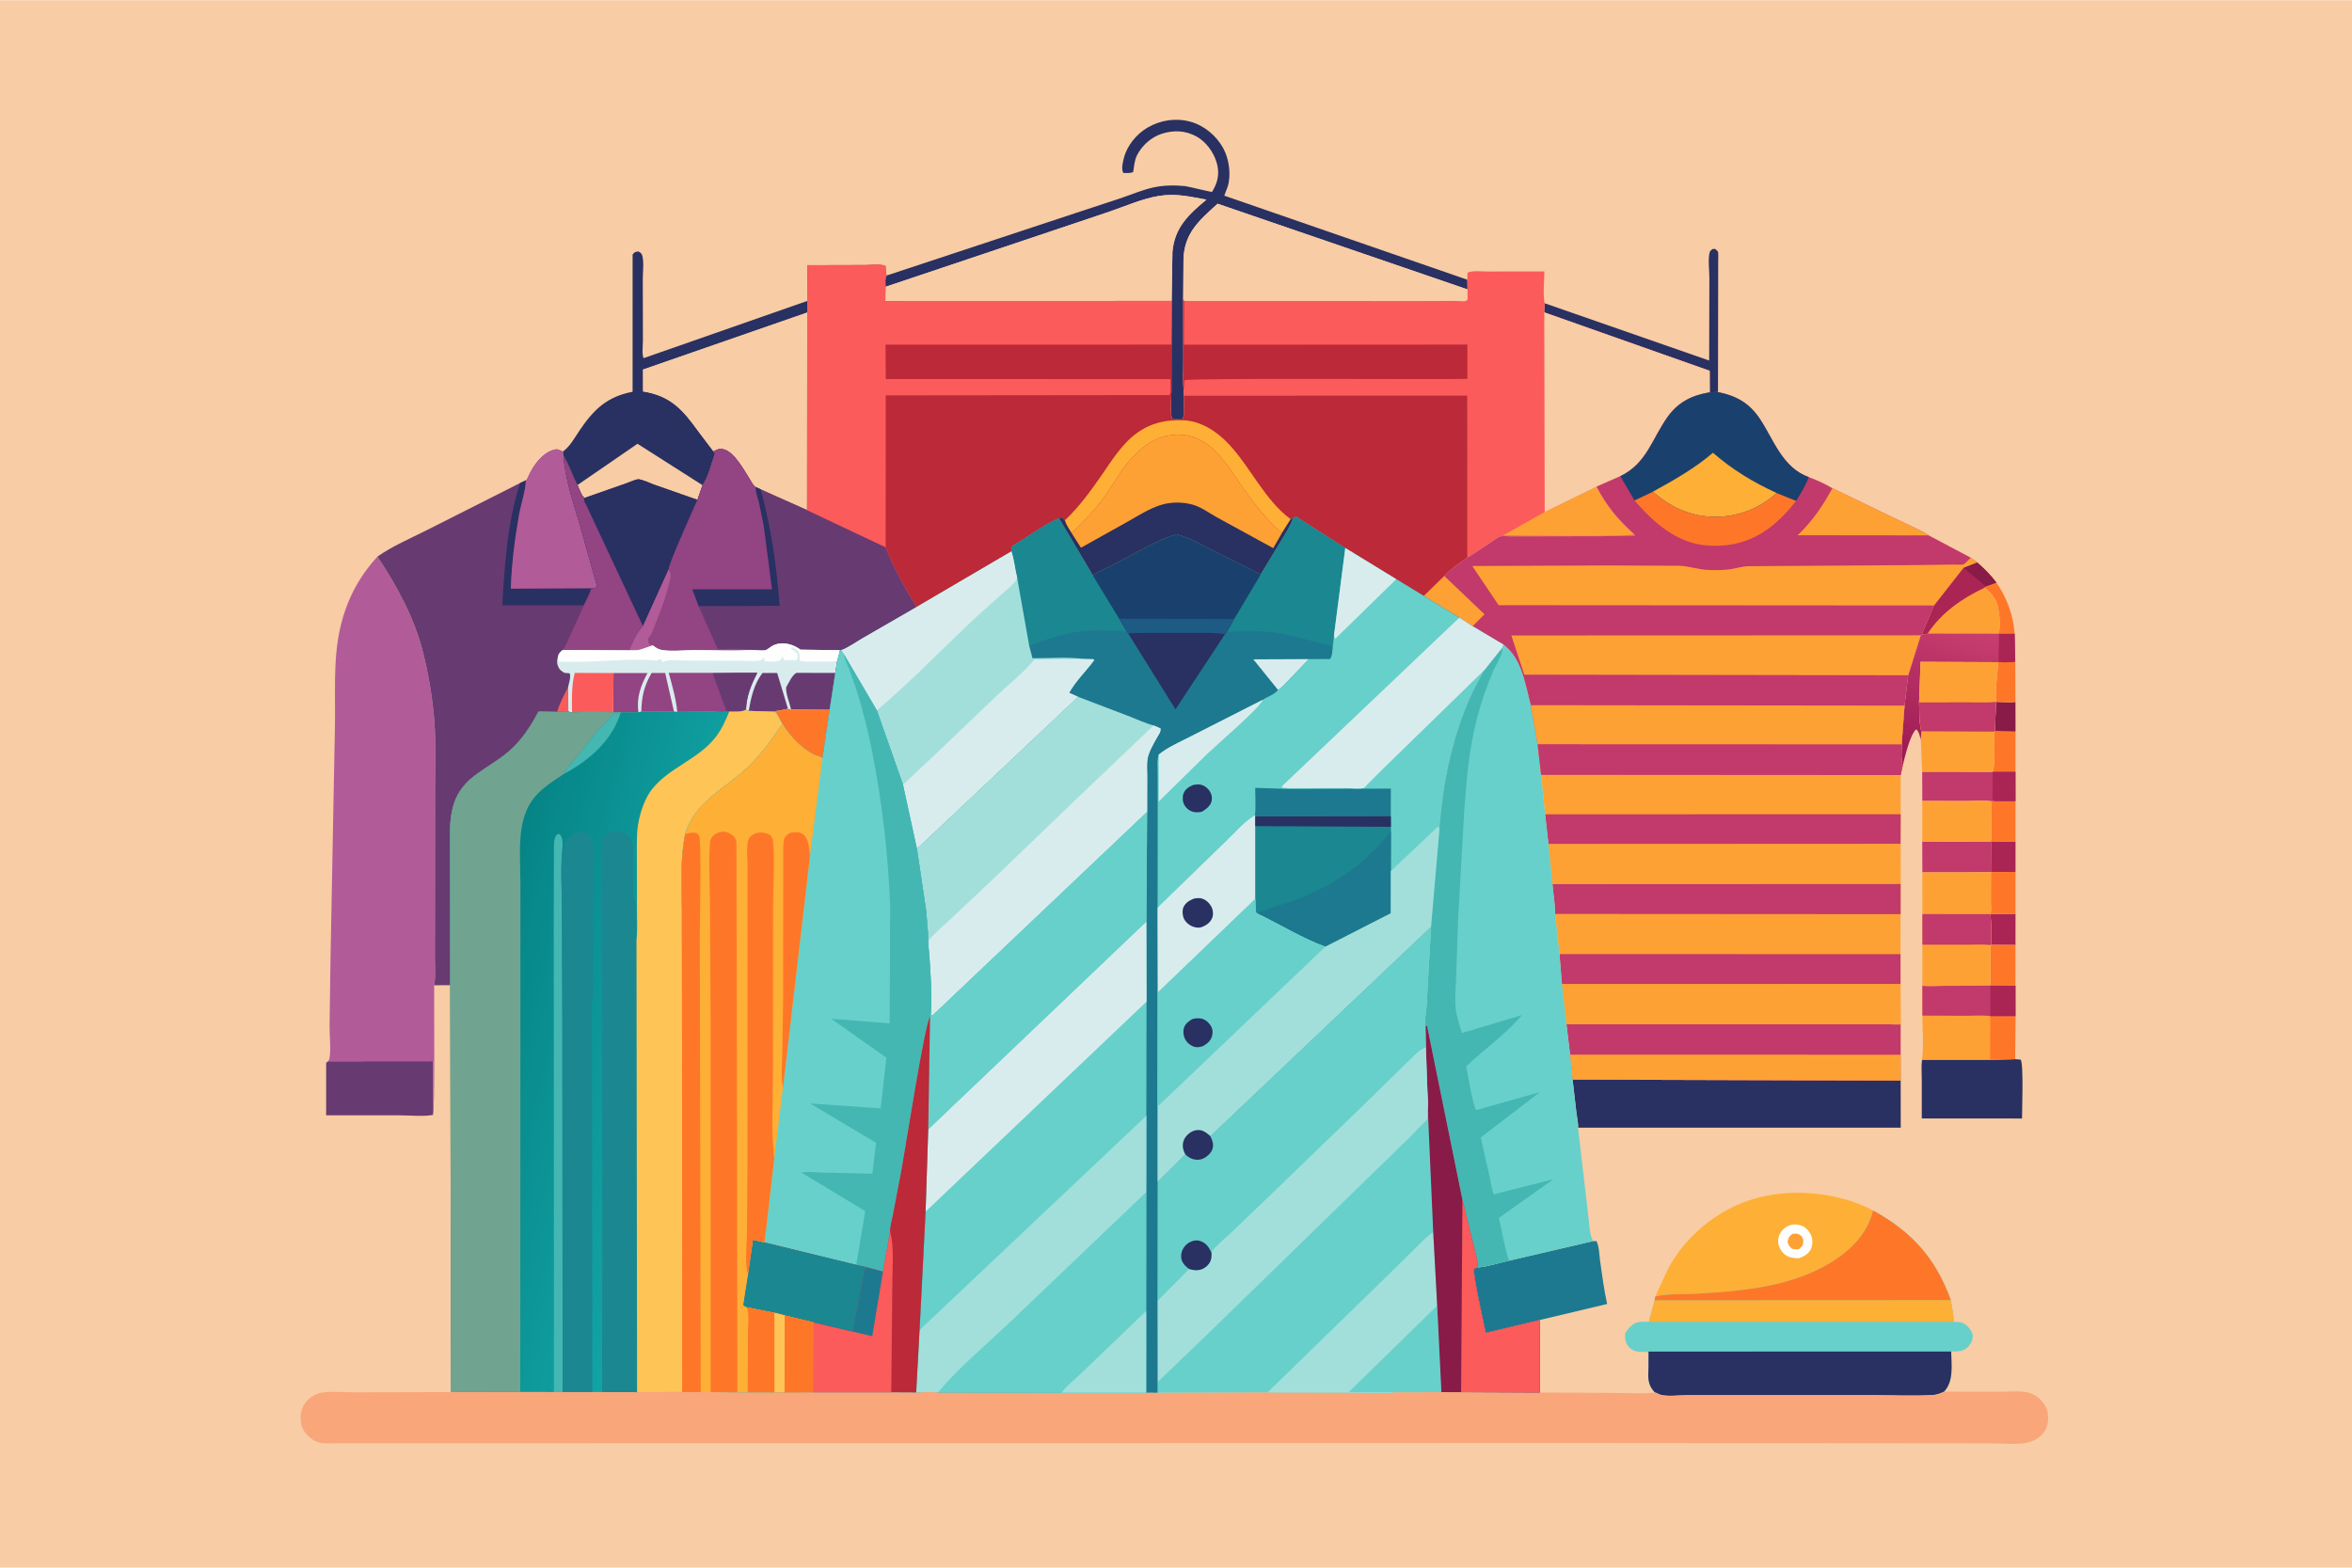
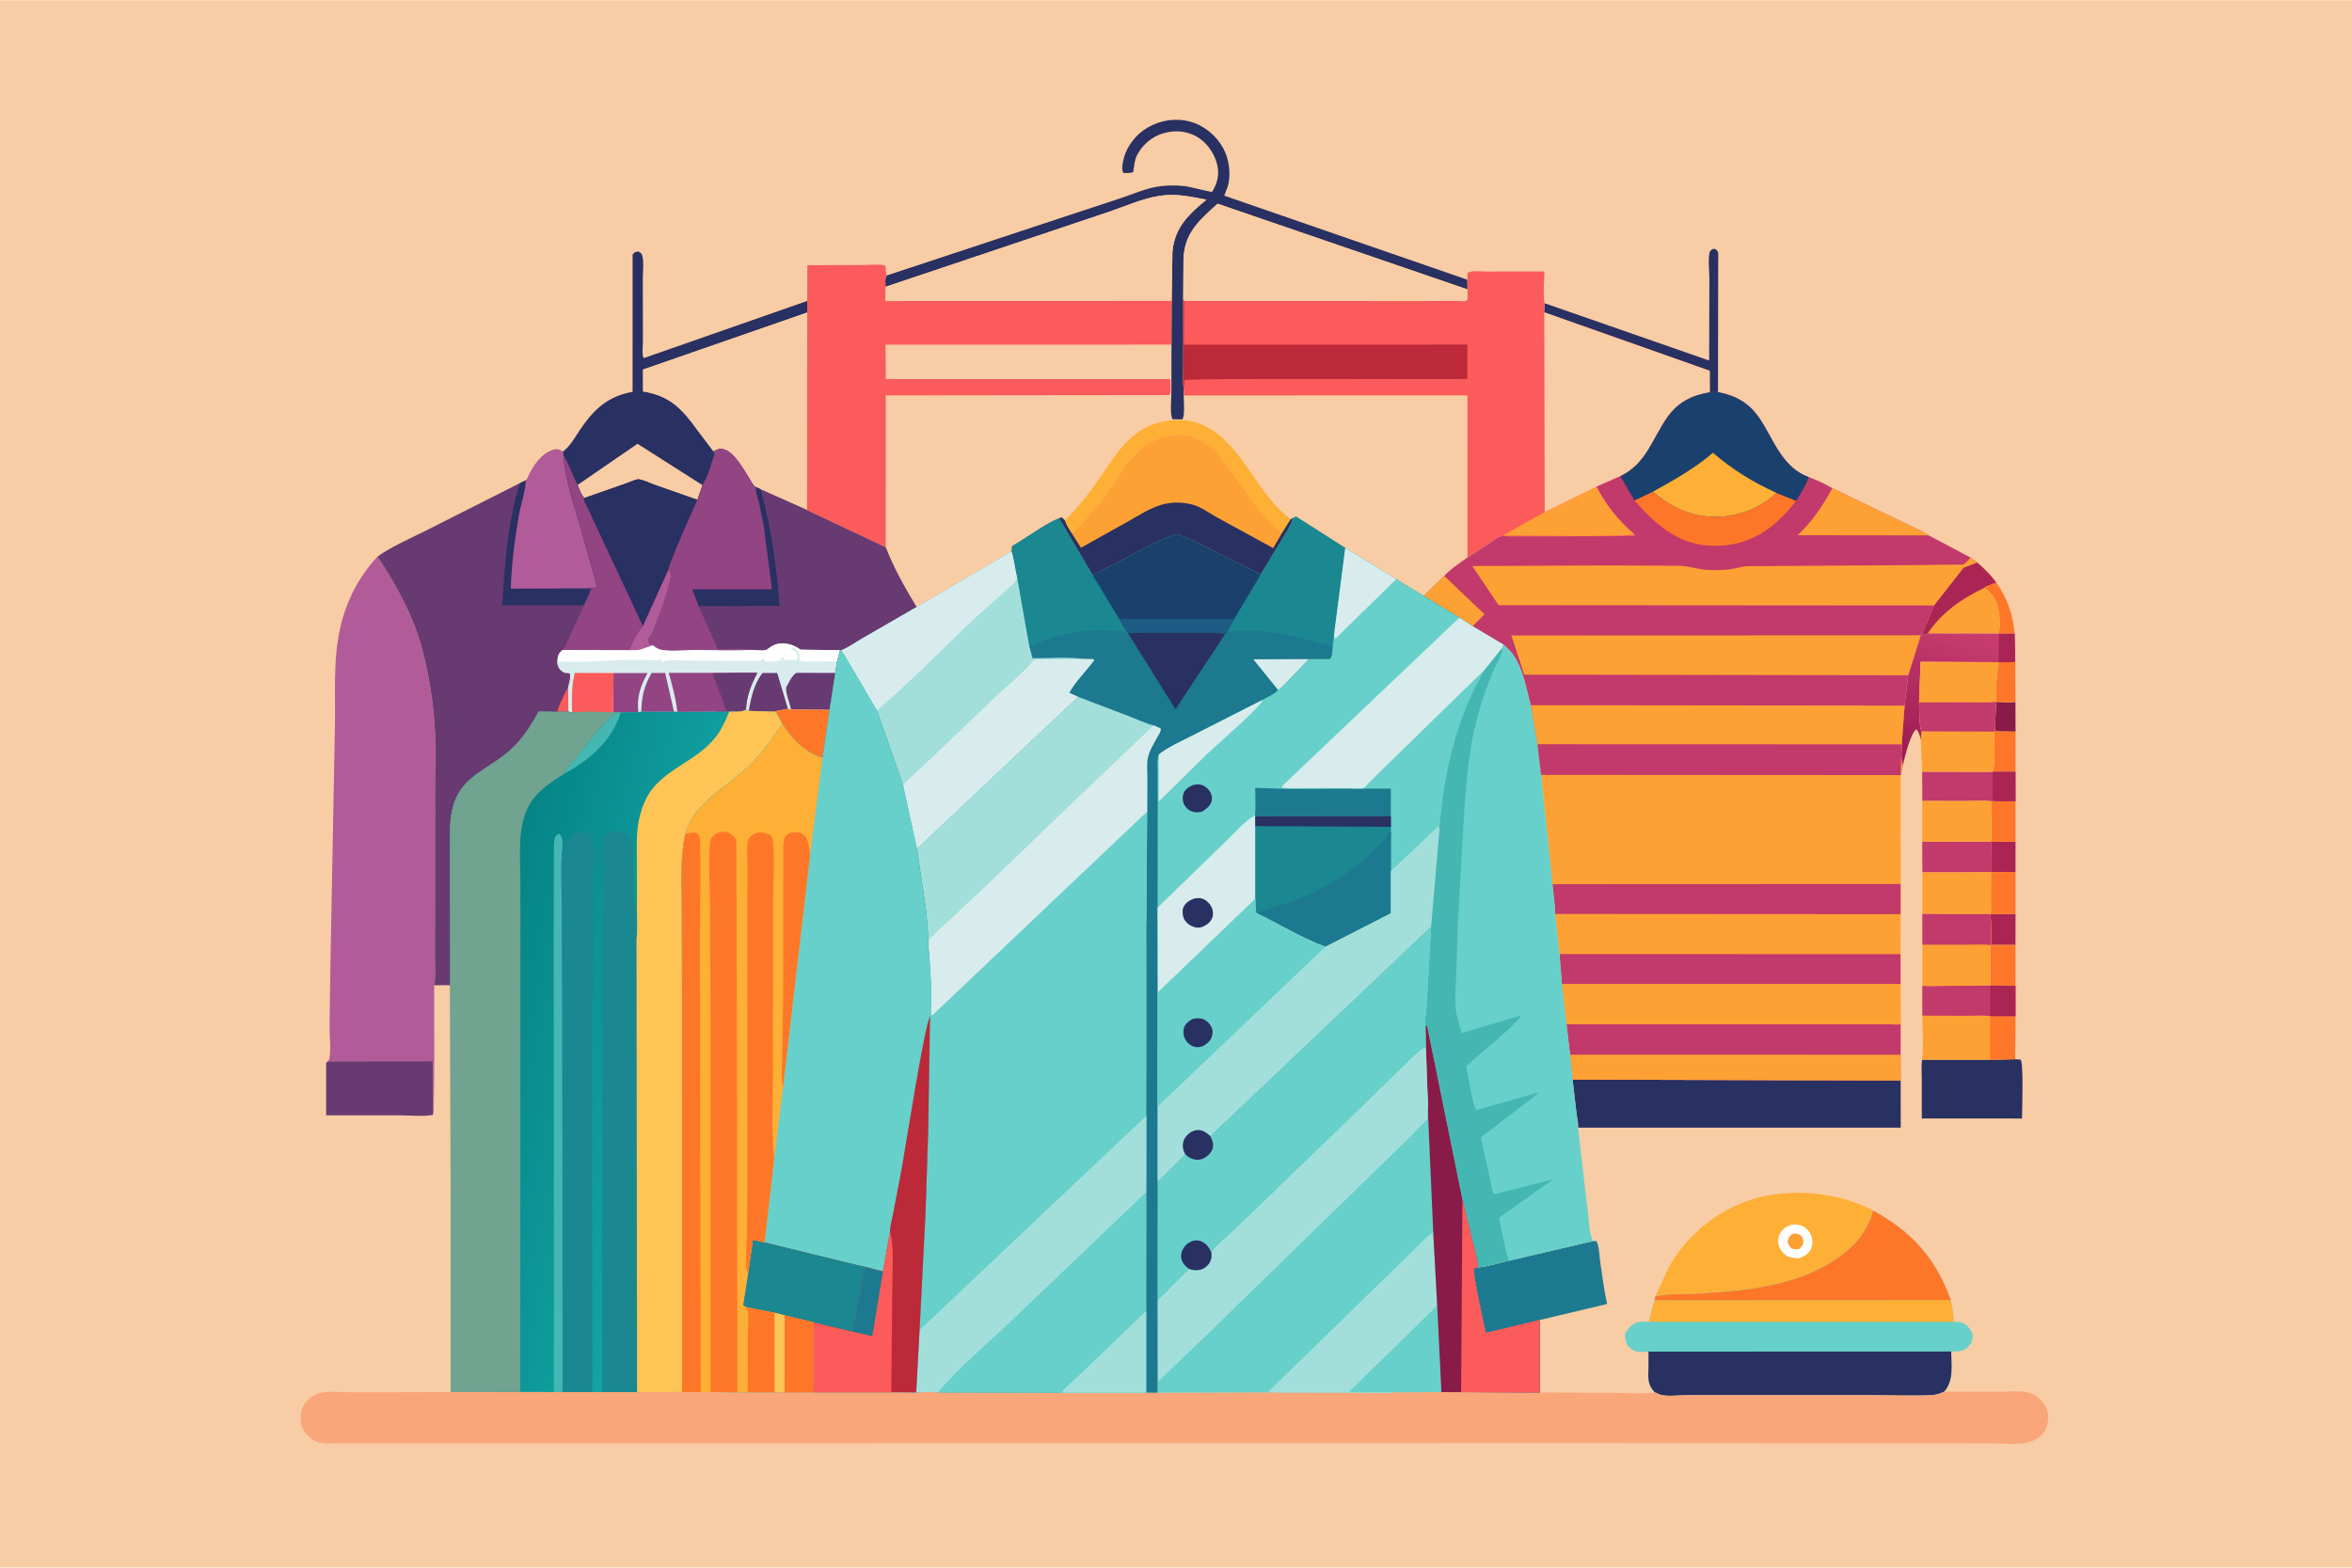
<svg xmlns="http://www.w3.org/2000/svg" version="1.1" style="display: block;" viewBox="0 0 2048 1365" width="1536" height="1024">
  <defs>
    <linearGradient id="Gradient1" gradientUnits="userSpaceOnUse" x1="1675.52" y1="662.568" x2="1710.91" y2="544.855">
      <stop class="stop0" offset="0" stop-opacity="1" stop-color="rgb(157,27,82)" />
      <stop class="stop1" offset="1" stop-opacity="1" stop-color="rgb(200,62,111)" />
    </linearGradient>
    <linearGradient id="Gradient2" gradientUnits="userSpaceOnUse" x1="416.284" y1="885.662" x2="588.584" y2="926.234">
      <stop class="stop0" offset="0" stop-opacity="1" stop-color="rgb(6,132,134)" />
      <stop class="stop1" offset="1" stop-opacity="1" stop-color="rgb(18,163,164)" />
    </linearGradient>
  </defs>
  <path transform="translate(0,0)" fill="rgb(248,204,164)" d="M -0 -0 L 2048 0 L 2048 1365 L -0 1365 L -0 -0 z" />
  <path transform="translate(0,0)" fill="rgb(136,27,71)" d="M 1738.03 611.118 C 1743.4 611.173 1749.7 611.921 1754.96 611.169 L 1755.03 637.034 L 1737.09 636.772 L 1738.03 611.118 z" />
  <path transform="translate(0,0)" fill="rgb(254,119,40)" d="M 1738.35 507.247 C 1747.45 520.188 1753.14 535.891 1754.26 551.746 L 1740.67 551.852 L 1739.85 551.627 C 1742.57 546.895 1740.85 533.724 1739.68 528.25 C 1738.31 521.807 1733.33 515.413 1727.98 511.74 L 1728.87 510.67 L 1738.35 507.247 z" />
  <path transform="translate(0,0)" fill="rgb(254,119,40)" d="M 1752.57 576.57 L 1754.8 575.937 L 1754.96 611.169 C 1749.7 611.921 1743.4 611.173 1738.03 611.118 C 1737.31 600.218 1739.13 587.462 1740.04 576.551 L 1752.57 576.57 z" />
  <path transform="translate(0,0)" fill="rgb(170,37,84)" d="M 1733.72 733.028 L 1755.02 732.832 L 1755.03 759.257 L 1733.59 759.265 L 1733.72 733.028 z" />
  <path transform="translate(0,0)" fill="rgb(170,37,84)" d="M 1733.09 795.951 L 1755.02 795.73 L 1754.99 822.836 L 1733.74 822.751 C 1733.74 813.895 1734.16 804.743 1733.09 795.951 z" />
  <path transform="translate(0,0)" fill="rgb(254,119,40)" d="M 1737.09 636.772 L 1755.03 637.034 L 1754.98 671.987 L 1735.12 672.016 C 1737.39 667.916 1736.71 642.778 1736.33 637.031 L 1737.09 636.772 z" />
  <path transform="translate(0,0)" fill="rgb(254,119,40)" d="M 1755.01 697.622 L 1755.02 732.832 L 1733.72 733.028 L 1733.31 732.845 C 1734.5 729.877 1733.98 725.591 1734.03 722.407 L 1734.3 697.706 L 1736.81 697.593 L 1755.01 697.622 z" />
  <path transform="translate(0,0)" fill="rgb(254,119,40)" d="M 1754.99 822.836 L 1754.96 858.377 L 1733.12 858.195 L 1733.2 822.862 L 1733.74 822.751 L 1754.99 822.836 z" />
  <path transform="translate(0,0)" fill="rgb(254,119,40)" d="M 1733.59 759.265 L 1755.03 759.257 L 1755.02 795.73 L 1733.09 795.951 C 1734.14 793.017 1733.56 788.575 1733.57 785.454 L 1733.62 759.54 L 1707.74 759.622 L 1733.59 759.265 z" />
  <path transform="translate(0,0)" fill="rgb(194,57,107)" d="M 1733.31 732.845 L 1733.72 733.028 L 1733.59 759.265 L 1707.74 759.622 L 1673.89 759.62 L 1673.79 732.966 L 1733.31 732.845 z" />
  <path transform="translate(0,0)" fill="rgb(194,57,107)" d="M 1673.73 671.952 L 1735.12 672.016 L 1754.98 671.987 L 1755.01 697.622 L 1736.81 697.593 L 1734.3 697.706 C 1727.55 696.817 1719.99 697.449 1713.16 697.444 L 1673.85 697.431 L 1673.73 671.952 z" />
  <path transform="translate(0,0)" fill="rgb(170,37,84)" d="M 1735.12 672.016 L 1754.98 671.987 L 1755.01 697.622 L 1736.81 697.593 C 1736.07 697.148 1735.55 696.604 1734.93 696 L 1735.12 672.016 z" />
  <path transform="translate(0,0)" fill="rgb(254,161,52)" d="M 1673.85 697.431 L 1713.16 697.444 C 1719.99 697.449 1727.55 696.817 1734.3 697.706 L 1734.03 722.407 C 1733.98 725.591 1734.5 729.877 1733.31 732.845 L 1673.79 732.966 L 1673.85 697.431 z" />
  <path transform="translate(0,0)" fill="rgb(41,48,98)" d="M 1344.98 263.942 L 1488.27 313.838 L 1488.44 241.885 C 1488.46 235.95 1487.02 224.476 1488.87 219 C 1489.03 218.521 1490.57 217.221 1491 216.776 L 1493.5 216.585 C 1494.04 217.144 1495.56 218.367 1495.83 219 C 1496.46 220.473 1496.11 224.83 1496.11 226.509 L 1496.09 246.536 L 1495.93 341.309 L 1488.72 341.551 L 1488.68 322.775 L 1344.64 271.903 L 1344.98 263.942 z" />
  <path transform="translate(0,0)" fill="rgb(254,161,52)" d="M 1673.89 759.62 L 1707.74 759.622 L 1733.62 759.54 L 1733.57 785.454 C 1733.56 788.575 1734.14 793.017 1733.09 795.951 L 1673.91 795.888 L 1673.89 759.62 z" />
  <path transform="translate(0,0)" fill="rgb(254,161,52)" d="M 1673.07 636.796 L 1736.33 637.031 C 1736.71 642.778 1737.39 667.916 1735.12 672.016 L 1673.73 671.952 L 1672.53 644.01 L 1673.07 636.796 z" />
  <path transform="translate(0,0)" fill="rgb(254,161,52)" d="M 1709.69 494.3 L 1721.52 489.644 C 1727.86 495.02 1733.32 500.603 1738.35 507.247 L 1728.87 510.67 L 1727.98 511.74 C 1733.33 515.413 1738.31 521.807 1739.68 528.25 C 1740.85 533.724 1742.57 546.895 1739.85 551.627 L 1678.57 551.545 C 1676.25 552.549 1676.12 552.791 1673.55 552.132 L 1683.95 527.155 L 1709.69 494.3 z" />
  <path transform="translate(0,0)" fill="rgb(170,37,84)" d="M 1709.69 494.3 L 1721.52 489.644 C 1727.86 495.02 1733.32 500.603 1738.35 507.247 L 1728.87 510.67 L 1727.98 511.74 C 1708.49 520.884 1690.56 533.368 1678.57 551.545 C 1676.25 552.549 1676.12 552.791 1673.55 552.132 L 1683.95 527.155 L 1709.69 494.3 z" />
-   <path transform="translate(0,0)" fill="rgb(136,27,71)" d="M 1709.69 494.3 L 1721.52 489.644 C 1727.86 495.02 1733.32 500.603 1738.35 507.247 L 1728.87 510.67 C 1723.01 504.469 1715.89 500.042 1709.69 494.3 z" />
  <path transform="translate(0,0)" fill="url(#Gradient1)" d="M 1678.57 551.545 L 1739.85 551.627 L 1740.67 551.852 L 1754.26 551.746 L 1754.8 575.937 L 1752.57 576.57 L 1740.04 576.551 L 1672.33 576.241 L 1671.03 611.548 C 1671.45 619.457 1670.97 629.248 1673.07 636.796 L 1672.53 644.01 C 1671.66 641.192 1670.96 636.777 1668.5 635.016 C 1662.97 640.005 1658.74 659 1656.8 666.538 C 1655.08 660.929 1655.86 653.948 1655.89 648.102 L 1658.41 614.358 L 1661.55 587.925 L 1672.47 553.145 L 1673.55 552.132 C 1676.12 552.791 1676.25 552.549 1678.57 551.545 z" />
  <path transform="translate(0,0)" fill="rgb(170,37,84)" d="M 1740.67 551.852 L 1754.26 551.746 L 1754.8 575.937 L 1752.57 576.57 C 1749.66 576.342 1742.26 577.347 1740.18 575.817 L 1740.67 551.852 z" />
  <path transform="translate(0,0)" fill="rgb(254,161,52)" d="M 1673.91 795.888 L 1733.09 795.951 C 1734.16 804.743 1733.74 813.895 1733.74 822.751 L 1733.2 822.862 L 1733.12 858.195 L 1693.26 858.457 C 1687.02 858.454 1680.01 859.172 1673.89 858.38 L 1673.92 822.581 L 1673.91 795.888 z" />
  <path transform="translate(0,0)" fill="rgb(194,57,107)" d="M 1673.91 795.888 L 1733.09 795.951 C 1734.16 804.743 1733.74 813.895 1733.74 822.751 L 1733.2 822.862 C 1726.37 822.151 1719.07 822.624 1712.18 822.615 L 1673.92 822.581 L 1673.91 795.888 z" />
  <path transform="translate(0,0)" fill="rgb(254,161,52)" d="M 1671.03 611.548 L 1672.33 576.241 L 1740.04 576.551 C 1739.13 587.462 1737.31 600.218 1738.03 611.118 L 1737.09 636.772 L 1736.33 637.031 L 1673.07 636.796 C 1670.97 629.248 1671.45 619.457 1671.03 611.548 z" />
  <path transform="translate(0,0)" fill="rgb(194,57,107)" d="M 1671.03 611.548 L 1715.58 611.517 C 1722.87 611.462 1730.81 611.994 1738.03 611.118 L 1737.09 636.772 L 1736.33 637.031 L 1673.07 636.796 C 1670.97 629.248 1671.45 619.457 1671.03 611.548 z" />
  <path transform="translate(0,0)" fill="rgb(104,58,114)" d="M 285.719 924.058 L 377.083 923.97 L 377.162 955.181 C 377.171 960.199 377.764 965.971 376.932 970.857 C 368.251 972.416 357.415 971.208 348.423 971.21 L 284 971.193 L 284.004 925.532 L 285.719 924.058 z" />
  <path transform="translate(0,0)" fill="rgb(41,48,98)" d="M 1754.71 922.306 L 1759.5 922.685 C 1762.13 926.343 1760.66 966.412 1760.66 973.946 L 1673.39 973.932 L 1673.39 940.551 C 1673.4 934.822 1672.83 928.354 1673.62 922.719 L 1732.88 922.745 L 1754.71 922.306 z" />
  <path transform="translate(0,0)" fill="rgb(254,161,52)" d="M 1733.12 858.195 L 1754.96 858.377 L 1754.98 884.77 L 1754.71 922.306 L 1732.88 922.745 L 1673.62 922.719 C 1675.27 910.656 1673.89 896.636 1673.92 884.357 L 1673.89 858.38 C 1680.01 859.172 1687.02 858.454 1693.26 858.457 L 1733.12 858.195 z" />
  <path transform="translate(0,0)" fill="rgb(254,119,40)" d="M 1754.98 884.77 L 1754.71 922.306 L 1732.88 922.745 L 1733.06 884.796 L 1754.98 884.77 z" />
  <path transform="translate(0,0)" fill="rgb(194,57,107)" d="M 1733.12 858.195 L 1754.96 858.377 L 1754.98 884.77 L 1733.06 884.796 C 1726.77 883.848 1719.35 884.506 1712.97 884.481 L 1673.92 884.357 L 1673.89 858.38 C 1680.01 859.172 1687.02 858.454 1693.26 858.457 L 1733.12 858.195 z" />
  <path transform="translate(0,0)" fill="rgb(170,37,84)" d="M 1733.12 858.195 L 1754.96 858.377 L 1754.98 884.77 L 1733.06 884.796 L 1733.12 858.195 z" />
  <path transform="translate(0,0)" fill="rgb(29,121,143)" d="M 1387.08 1080.76 L 1390.12 1080.71 C 1392.53 1085.44 1392.54 1092.87 1393.31 1098.24 C 1395.08 1110.63 1396.69 1123.26 1399.4 1135.49 L 1340.78 1149.45 L 1293.69 1160.72 C 1291.99 1152.22 1282.03 1108.61 1283.5 1104.6 L 1286.99 1103.67 C 1295.73 1103 1305.28 1099.62 1313.95 1097.8 L 1387.08 1080.76 z" />
  <path transform="translate(0,0)" fill="rgb(41,48,98)" d="M 772.033 239.799 L 929.451 187.748 L 976.161 172.347 C 985.324 169.239 994.55 165.272 1004 163.147 C 1012.98 161.127 1022.92 160.979 1032.07 161.95 C 1034.41 162.198 1054.84 167.229 1055.34 166.958 C 1055.59 166.822 1056.74 164.566 1056.95 164.182 C 1060.95 156.838 1061.76 149.372 1059.38 141.347 C 1056.66 132.213 1050.1 123.17 1041.65 118.592 C 1032.09 113.408 1021.91 113.013 1011.59 116.336 C 1002.45 119.283 994.338 126.552 990.011 135.099 C 987.86 139.347 987.437 145.07 986.675 149.742 C 983.866 150.758 981.122 150.543 978.181 150.5 C 976.139 147.078 977.684 141.174 978.667 137.317 C 981.411 126.55 989.844 116.324 999.405 110.856 C 1010.76 104.361 1023.83 102.356 1036.53 105.826 C 1048.62 109.131 1059.25 118.104 1065.19 129.055 C 1070.26 138.396 1072.18 152.163 1068.99 162.381 L 1066.03 170.237 L 1277.7 243.466 L 1277.83 251.882 L 1060.22 177.27 C 1044.62 191.47 1031.47 202.319 1030.53 225.083 L 1030.28 260.763 L 1030.39 315.465 C 1030.46 323.016 1029.67 331.739 1030.77 339.151 L 1030.7 344.221 C 1030.71 348.821 1031.95 361.87 1029.5 365.104 L 1021 364.975 C 1018.5 361.193 1020.02 346.228 1020.02 341 L 1020.05 299.954 L 1020.21 261.935 L 1020.9 219 C 1022.82 197.822 1035.12 186.428 1050.54 173.701 C 1035.72 171.085 1024.12 168.016 1008.88 170.532 C 994.673 172.876 980.213 179.265 966.575 183.977 L 914.119 201.612 L 771.027 249.631 C 771.044 246.364 770.419 242.651 772.033 239.799 z" />
  <path transform="translate(0,0)" fill="rgb(254,175,53)" d="M 1441.35 1129.06 L 1452.26 1105.29 C 1467.33 1076.63 1495.17 1053.69 1526.05 1044.26 C 1558.89 1034.23 1600.84 1037.92 1630.97 1054.11 C 1626.05 1074.51 1611.3 1088.97 1593.91 1099.57 C 1558.95 1120.88 1516.18 1124.37 1476.22 1126.65 C 1465.25 1127.28 1451.96 1126.34 1441.35 1129.06 z" />
  <path transform="translate(0,0)" fill="rgb(254,254,254)" d="M 1560.08 1066.5 C 1562.86 1065.87 1566.46 1066.36 1569.11 1067.42 C 1572.59 1068.82 1575.57 1072.32 1577.06 1075.72 C 1578.56 1079.17 1578.49 1084.01 1576.92 1087.43 C 1574.71 1092.26 1570.81 1093.96 1566.2 1095.75 C 1563.04 1095.52 1559.36 1095.36 1556.5 1093.91 C 1552.92 1092.1 1550.48 1089.02 1549.16 1085.28 C 1547.84 1081.55 1548.04 1077.42 1550.07 1073.96 C 1552.37 1070.03 1555.69 1067.55 1560.08 1066.5 z" />
  <path transform="translate(0,0)" fill="rgb(254,161,52)" d="M 1560.51 1074.5 L 1561.01 1074.41 C 1565.14 1073.97 1565.54 1074.14 1568.85 1076.5 C 1569.67 1078.07 1570.33 1079.41 1570.25 1081.23 C 1570.09 1084.9 1569.05 1085.26 1566.5 1087.69 C 1564.45 1088.13 1562.62 1087.78 1560.58 1087.5 C 1557.92 1085.29 1557.63 1084.79 1556.52 1081.5 C 1557.25 1077.48 1557.49 1077.28 1560.51 1074.5 z" />
  <path transform="translate(0,0)" fill="rgb(41,48,98)" d="M 490.054 393.175 C 496.471 388.646 500.774 380.383 505.138 374 C 517.422 356.031 528.951 345.19 550.83 341.042 L 550.855 221.5 C 552.804 218.987 553.006 219.302 556 218.841 C 557.854 220.086 558.755 220.389 559.334 222.692 C 560.803 228.536 559.679 236.954 559.703 243.187 L 559.816 296.749 C 559.818 300.639 558.794 308.353 560.399 311.766 L 702.864 261.951 L 702.897 272.029 L 559.919 321.688 L 559.967 340.732 C 583.81 344.613 594.251 356.293 607.954 375.318 L 621.29 392.945 L 622.6 394.942 C 619.638 402.823 616.676 415.888 611.759 422.42 L 607.332 435.191 L 569.151 421.816 C 565.866 420.648 559.139 417.335 555.853 417.312 C 553.447 417.295 548.119 419.867 545.61 420.697 L 508.987 433.545 C 506.487 432.214 504.084 425.037 502.83 422.276 C 498.258 414.061 495.609 404.825 490.645 396.84 L 490.054 393.175 z" />
  <path transform="translate(0,0)" fill="rgb(248,204,164)" d="M 502.83 422.276 L 555.087 386.31 L 611.759 422.42 L 607.332 435.191 L 569.151 421.816 C 565.866 420.648 559.139 417.335 555.853 417.312 C 553.447 417.295 548.119 419.867 545.61 420.697 L 508.987 433.545 C 506.487 432.214 504.084 425.037 502.83 422.276 z" />
  <path transform="translate(0,0)" fill="rgb(41,48,98)" d="M 1369.34 940.081 L 1655 940.899 L 1655.06 981.946 L 1374.03 981.948 C 1374.48 978.416 1373.14 972.901 1372.7 969.219 L 1369.34 940.081 z" />
  <path transform="translate(0,0)" fill="rgb(248,204,164)" d="M 1030.28 260.763 L 1030.53 225.083 C 1031.47 202.319 1044.62 191.47 1060.22 177.27 L 1277.83 251.882 L 1277.92 260.5 C 1277.44 260.962 1277.09 261.597 1276.5 261.886 C 1275.26 262.49 1269.4 261.914 1267.55 261.921 L 1235.56 262.018 L 1031.07 261.947 L 1030.28 260.763 z" />
  <path transform="translate(0,0)" fill="rgb(248,204,164)" d="M 702.897 272.029 L 702.752 444.093 L 662.452 426.101 L 658.12 424.078 C 655.678 422.66 654.167 419.257 652.685 416.908 C 647.834 409.217 639.704 394.14 630.757 391.353 C 626.808 390.124 624.772 391.152 621.29 392.945 L 607.954 375.318 C 594.251 356.293 583.81 344.613 559.967 340.732 L 559.919 321.688 L 702.897 272.029 z" />
  <path transform="translate(0,0)" fill="rgb(194,57,107)" d="M 1363.98 891.91 L 1655.01 891.97 L 1654.96 918.417 L 1655 940.899 L 1369.34 940.081 L 1367.12 918.369 L 1363.98 891.91 z" />
  <path transform="translate(0,0)" fill="rgb(254,161,52)" d="M 1654.96 918.417 L 1655 940.899 L 1369.34 940.081 L 1367.12 918.369 L 1654.96 918.417 z" />
  <path transform="translate(0,0)" fill="rgb(248,204,164)" d="M 771.027 249.631 L 914.119 201.612 L 966.575 183.977 C 980.213 179.265 994.673 172.876 1008.88 170.532 C 1024.12 168.016 1035.72 171.085 1050.54 173.701 C 1035.12 186.428 1022.82 197.822 1020.9 219 L 1020.21 261.935 L 770.894 262.008 L 771.027 249.631 z" />
  <path transform="translate(0,0)" fill="rgb(254,161,52)" d="M 1354.07 795.814 L 1654.92 796.005 L 1654.86 830.823 L 1654.87 856.901 L 1655.01 891.97 L 1363.98 891.91 L 1360.06 856.919 L 1357.92 830.78 L 1354.07 795.814 z" />
  <path transform="translate(0,0)" fill="rgb(194,57,107)" d="M 1357.92 830.78 L 1654.86 830.823 L 1654.87 856.901 L 1360.06 856.919 L 1357.92 830.78 z" />
  <path transform="translate(0,0)" fill="rgb(254,161,52)" d="M 1654.87 856.901 L 1655.01 891.97 L 1363.98 891.91 L 1360.06 856.919 L 1654.87 856.901 z" />
  <path transform="translate(0,0)" fill="rgb(103,208,202)" d="M 1630.97 1054.11 C 1664.79 1072.63 1685.48 1095.69 1698.66 1132.08 C 1699.69 1138.31 1701.06 1144.68 1701.19 1151 C 1706.53 1151.07 1709.75 1151.27 1713.68 1155.37 C 1715.26 1157.02 1717.88 1160.83 1717.81 1163.16 C 1717.71 1167.13 1716.09 1170.65 1713.19 1173.33 C 1709.24 1176.97 1704.16 1176.95 1698.99 1176.89 C 1699.08 1188.91 1701.46 1202.31 1692.82 1211.88 C 1689.5 1213.42 1686.36 1214.63 1682.65 1214.83 C 1666.1 1215.72 1649.02 1214.92 1632.42 1214.93 L 1530.52 1214.95 L 1468.55 1214.92 C 1462.01 1214.92 1451.32 1216.38 1445.25 1214.36 C 1444.14 1213.99 1443.18 1213.25 1442.13 1212.87 L 1441.17 1212.68 L 1440.54 1212.04 C 1434.5 1205.55 1435.08 1199.39 1435.42 1191.2 L 1435.36 1179.5 C 1435.31 1179.1 1434.84 1177.51 1434.5 1177.27 C 1434.25 1177.1 1430.77 1177.22 1430.28 1177.21 C 1425.73 1177.07 1422.51 1176.87 1419.01 1173.59 C 1415.36 1170.18 1414.99 1166.15 1415.06 1161.5 C 1416.69 1158.44 1418.24 1156.12 1421.04 1154.03 L 1422.12 1153.23 C 1426.01 1150.35 1431.13 1151.02 1435.76 1151.02 L 1440.83 1132.2 L 1441.35 1129.06 C 1451.96 1126.34 1465.25 1127.28 1476.22 1126.65 C 1516.18 1124.37 1558.95 1120.88 1593.91 1099.57 C 1611.3 1088.97 1626.05 1074.51 1630.97 1054.11 z" />
  <path transform="translate(0,0)" fill="rgb(254,175,53)" d="M 1440.83 1132.2 L 1698.66 1132.08 C 1699.69 1138.31 1701.06 1144.68 1701.19 1151 L 1435.76 1151.02 L 1440.83 1132.2 z" />
  <path transform="translate(0,0)" fill="rgb(254,119,40)" d="M 1630.97 1054.11 C 1664.79 1072.63 1685.48 1095.69 1698.66 1132.08 L 1440.83 1132.2 L 1441.35 1129.06 C 1451.96 1126.34 1465.25 1127.28 1476.22 1126.65 C 1516.18 1124.37 1558.95 1120.88 1593.91 1099.57 C 1611.3 1088.97 1626.05 1074.51 1630.97 1054.11 z" />
  <path transform="translate(0,0)" fill="rgb(41,48,98)" d="M 1435.42 1191.2 L 1435.49 1176.97 L 1698.99 1176.89 C 1699.08 1188.91 1701.46 1202.31 1692.82 1211.88 C 1689.5 1213.42 1686.36 1214.63 1682.65 1214.83 C 1666.1 1215.72 1649.02 1214.92 1632.42 1214.93 L 1530.52 1214.95 L 1468.55 1214.92 C 1462.01 1214.92 1451.32 1216.38 1445.25 1214.36 C 1444.14 1213.99 1443.18 1213.25 1442.13 1212.87 L 1441.17 1212.68 L 1440.54 1212.04 C 1434.5 1205.55 1435.08 1199.39 1435.42 1191.2 z" />
  <path transform="translate(0,0)" fill="rgb(178,91,153)" d="M 285.719 924.058 C 286.244 923.334 286.656 922.844 286.824 921.941 C 288.349 913.787 286.955 902.508 286.971 893.912 L 287.726 838.941 L 291.591 635.099 C 292.315 606.129 289.726 575.105 296.22 546.77 C 301.698 522.865 312.08 502.678 328.657 484.617 C 345.725 510.326 360.824 538.003 368.392 568.136 C 373.424 588.176 376.872 609.251 378.348 629.869 C 379.658 648.169 378.852 666.924 378.811 685.271 L 378.774 777.753 L 378.664 832.461 C 378.624 840.44 379.512 850.11 378.048 857.898 C 377.868 871.506 378.871 968.148 376.932 970.857 C 377.764 965.971 377.171 960.199 377.162 955.181 L 377.083 923.97 L 285.719 924.058 z" />
  <path transform="translate(0,0)" fill="rgb(254,161,52)" d="M 1341.94 674.676 L 1655.02 674.871 L 1655.02 708.978 L 1654.91 734.831 L 1654.94 769.747 L 1654.92 796.005 L 1354.07 795.814 C 1354.24 787.393 1352.45 778.347 1351.84 769.876 L 1348.33 734.979 L 1345.42 709.039 L 1341.94 674.676 z" />
-   <path transform="translate(0,0)" fill="rgb(194,57,107)" d="M 1345.42 709.039 L 1655.02 708.978 L 1654.91 734.831 L 1348.33 734.979 L 1345.42 709.039 z" />
  <path transform="translate(0,0)" fill="rgb(254,161,52)" d="M 1654.91 734.831 L 1654.94 769.747 L 1654.92 796.005 L 1354.07 795.814 C 1354.24 787.393 1352.45 778.347 1351.84 769.876 L 1348.33 734.979 L 1654.91 734.831 z" />
  <path transform="translate(0,0)" fill="rgb(194,57,107)" d="M 1351.84 769.876 L 1654.94 769.747 L 1654.92 796.005 L 1354.07 795.814 C 1354.24 787.393 1352.45 778.347 1351.84 769.876 z" />
  <path transform="translate(0,0)" fill="rgb(103,208,202)" d="M 1309.16 561.292 C 1325.08 572.869 1328.18 595.968 1332.98 613.996 L 1338.85 648 L 1341.94 674.676 L 1345.42 709.039 L 1348.33 734.979 L 1351.84 769.876 C 1352.45 778.347 1354.24 787.393 1354.07 795.814 L 1357.92 830.78 L 1360.06 856.919 L 1363.98 891.91 L 1367.12 918.369 L 1369.34 940.081 L 1372.7 969.219 C 1373.14 972.901 1374.48 978.416 1374.03 981.948 L 1382.83 1057.21 C 1383.8 1064.32 1383.82 1073.63 1386.8 1080.13 L 1387.08 1080.76 L 1313.95 1097.8 C 1305.28 1099.62 1295.73 1103 1286.99 1103.67 C 1286.66 1096.96 1284.46 1090.06 1282.91 1083.54 L 1273.41 1044.71 L 1242.67 893.551 L 1241.25 893.273 C 1240.13 889.382 1241.97 880.134 1242.23 875.667 L 1246.08 806.927 L 1253.42 721.71 C 1253.67 721.592 1253.79 718.943 1253.82 718.595 L 1255.1 705.745 C 1258.56 672.559 1266.48 639.273 1279.76 608.625 C 1283.57 599.823 1288.47 591.736 1292.73 583.183 L 1307.93 564.111 L 1309.16 561.292 z" />
  <path transform="translate(0,0)" fill="rgb(68,183,179)" d="M 1307.93 564.111 C 1308.16 565.377 1308.3 566.755 1307.88 568 C 1306.01 573.583 1302.42 579.246 1300.06 584.715 C 1294.51 597.618 1290 610.696 1286.39 624.27 C 1279.17 651.389 1277 678.526 1274.97 706.372 L 1269.72 798.663 L 1267.94 850.32 C 1267.69 859.091 1266.64 868.735 1267.47 877.453 C 1268.15 884.537 1270.88 892.676 1272.87 899.519 L 1325.15 883.95 C 1311.51 900.359 1292.24 913.753 1276.68 928.527 C 1277.99 935.069 1282.55 963.277 1285.48 966.604 L 1340.84 950.976 L 1289.35 990.467 L 1297.09 1024.76 C 1298.15 1029.58 1298.74 1035.57 1300.79 1040 L 1352.52 1026.89 L 1305.05 1060.59 C 1308.16 1072.57 1309.88 1086.3 1313.95 1097.8 C 1305.28 1099.62 1295.73 1103 1286.99 1103.67 C 1286.66 1096.96 1284.46 1090.06 1282.91 1083.54 L 1273.41 1044.71 L 1242.67 893.551 L 1241.25 893.273 C 1240.13 889.382 1241.97 880.134 1242.23 875.667 L 1246.08 806.927 L 1253.42 721.71 C 1253.67 721.592 1253.79 718.943 1253.82 718.595 L 1255.1 705.745 C 1258.56 672.559 1266.48 639.273 1279.76 608.625 C 1283.57 599.823 1288.47 591.736 1292.73 583.183 L 1307.93 564.111 z" />
  <path transform="translate(0,0)" fill="rgb(251,91,90)" d="M 1277.7 243.466 L 1277.8 237.5 C 1281.15 235.177 1290.39 236.302 1294.88 236.294 L 1344.78 236.229 C 1344.68 244.871 1343.38 255.557 1344.98 263.942 L 1344.64 271.903 L 1488.68 322.775 L 1488.72 341.551 C 1473.55 344.032 1461.55 349.874 1452.33 362.629 C 1438.63 381.575 1434.11 403.47 1410.91 414.567 L 1390.2 423.652 C 1398.89 440.294 1408.92 452.674 1423.01 465.034 L 1423.44 466.749 L 1333.29 466.934 L 1314.22 466.937 C 1311.98 466.938 1308.16 466.477 1306.06 467.121 C 1303.99 467.758 1300.62 470.557 1298.67 471.8 C 1291.71 476.22 1284.94 481.271 1277.79 485.35 L 1277.77 344.164 L 1030.7 344.221 L 1030.77 339.151 C 1029.67 331.739 1030.46 323.016 1030.39 315.465 L 1030.28 260.763 L 1031.07 261.947 L 1235.56 262.018 L 1267.55 261.921 C 1269.4 261.914 1275.26 262.49 1276.5 261.886 C 1277.09 261.597 1277.44 260.962 1277.92 260.5 L 1277.83 251.882 L 1277.7 243.466 z" />
  <path transform="translate(0,0)" fill="rgb(254,161,52)" d="M 1345.05 445.743 L 1390.2 423.652 C 1398.89 440.294 1408.92 452.674 1423.01 465.034 C 1419.34 467.745 1320.23 466.188 1308.72 466.18 L 1345.05 445.743 z" />
  <path transform="translate(0,0)" fill="rgb(188,41,56)" d="M 1030.28 260.763 L 1031.07 261.947 L 1030.9 300.063 L 1277.72 299.945 L 1277.74 329.814 C 1251.36 330.461 1034.39 328.84 1031.35 331.007 L 1030.77 339.151 C 1029.67 331.739 1030.46 323.016 1030.39 315.465 L 1030.28 260.763 z" />
  <path transform="translate(0,0)" fill="rgb(248,204,164)" d="M 1344.64 271.903 L 1488.68 322.775 L 1488.72 341.551 C 1473.55 344.032 1461.55 349.874 1452.33 362.629 C 1438.63 381.575 1434.11 403.47 1410.91 414.567 L 1390.2 423.652 L 1345.05 445.743 L 1344.64 271.903 z" />
  <path transform="translate(0,0)" fill="rgb(249,166,122)" d="M 1441.17 1212.68 L 1442.13 1212.87 C 1443.18 1213.25 1444.14 1213.99 1445.25 1214.36 C 1451.32 1216.38 1462.01 1214.92 1468.55 1214.92 L 1530.52 1214.95 L 1632.42 1214.93 C 1649.02 1214.92 1666.1 1215.72 1682.65 1214.83 C 1686.36 1214.63 1689.5 1213.42 1692.82 1211.88 L 1742.36 1211.93 C 1750.57 1211.92 1761.71 1210.37 1769.1 1213.72 L 1770.33 1214.26 C 1775.34 1216.51 1780.61 1222.43 1782.34 1227.61 C 1784.07 1232.77 1783.65 1240.18 1781.06 1244.97 C 1778.04 1250.56 1772.72 1254.16 1766.69 1255.85 C 1757.69 1258.39 1744.88 1256.86 1735.48 1256.86 L 1668.78 1256.8 L 1380.32 1256.54 L 294.29 1256.78 C 287.688 1256.78 279.111 1257.81 273.271 1254.25 C 267.938 1250.99 263.509 1246.15 262.265 1239.84 C 261.11 1233.98 261.775 1227.06 265.459 1222.16 C 268.315 1218.37 271.569 1215.61 276 1213.87 L 276.896 1213.52 C 284.232 1210.88 298.783 1212.49 306.899 1212.43 L 392.751 1212.22 L 453.016 1212.13 L 482.312 1212.18 L 489.928 1212.14 L 515.756 1212.2 L 524.339 1212.22 L 554.747 1212.28 L 593.991 1212.19 L 610.15 1212.24 L 618.817 1212.22 L 642.083 1212.39 L 651.043 1212.43 L 674.357 1212.44 L 683.168 1212.42 L 707.935 1212.36 L 776.074 1212.35 L 797.772 1212.46 C 803.831 1212.45 810.926 1211.76 816.881 1212.48 L 924.269 1212.72 L 997.986 1212.73 L 1008.03 1212.8 L 1103.77 1212.48 L 1182.67 1212.62 C 1193.23 1212.57 1204.71 1213.44 1215.17 1212.29 L 1255.1 1212.27 L 1272.26 1212.29 L 1340.82 1212.61 L 1404.84 1212.95 C 1416.72 1212.96 1429.43 1213.92 1441.17 1212.68 z" />
  <path transform="translate(0,0)" fill="rgb(103,208,202)" d="M 1053.88 989.24 L 1246.08 806.927 L 1242.23 875.667 C 1241.97 880.134 1240.13 889.382 1241.25 893.273 L 1242.67 893.551 L 1273.41 1044.71 L 1282.91 1083.54 C 1284.46 1090.06 1286.66 1096.96 1286.99 1103.67 L 1283.5 1104.6 C 1282.03 1108.61 1291.99 1152.22 1293.69 1160.72 L 1340.78 1149.45 L 1340.82 1212.61 L 1272.26 1212.29 L 1255.1 1212.27 L 1215.17 1212.29 C 1204.71 1213.44 1193.23 1212.57 1182.67 1212.62 L 1103.77 1212.48 L 1008.03 1212.8 L 1007.99 1203.5 L 1007.91 1132.55 L 1008.05 1029.07 L 1032.04 1005.11 C 1033.21 1006.27 1034.42 1007.31 1035.88 1008.09 C 1039.38 1009.97 1043.28 1010.53 1047.05 1009.1 C 1050.38 1007.83 1054.3 1004.46 1055.56 1001.08 C 1057.15 996.829 1055.76 993.069 1053.88 989.24 z" />
  <path transform="translate(0,0)" fill="rgb(162,223,219)" d="M 1247.98 1072.93 L 1251.43 1136.93 L 1255.1 1212.27 L 1215.17 1212.29 C 1204.71 1213.44 1193.23 1212.57 1182.67 1212.62 L 1103.77 1212.48 L 1205.97 1112.93 L 1231.19 1088.13 C 1236.58 1082.82 1241.73 1077.23 1247.98 1072.93 z" />
  <path transform="translate(0,0)" fill="rgb(103,208,202)" d="M 1251.43 1136.93 L 1255.1 1212.27 L 1215.17 1212.29 L 1174.34 1212.3 L 1251.43 1136.93 z" />
  <path transform="translate(0,0)" fill="rgb(136,27,71)" d="M 1241.25 893.273 L 1242.67 893.551 L 1273.41 1044.71 L 1282.91 1083.54 C 1284.46 1090.06 1286.66 1096.96 1286.99 1103.67 L 1283.5 1104.6 C 1282.03 1108.61 1291.99 1152.22 1293.69 1160.72 L 1340.78 1149.45 L 1340.82 1212.61 L 1272.26 1212.29 L 1255.1 1212.27 L 1251.43 1136.93 L 1247.98 1072.93 L 1243.24 965.534 C 1243.92 960.582 1243.03 954.238 1242.9 949.175 L 1241.61 911.986 L 1241.25 893.273 z" />
  <path transform="translate(0,0)" fill="rgb(251,91,90)" d="M 1272.26 1212.29 L 1273.41 1044.71 L 1282.91 1083.54 C 1284.46 1090.06 1286.66 1096.96 1286.99 1103.67 L 1283.5 1104.6 C 1282.03 1108.61 1291.99 1152.22 1293.69 1160.72 L 1340.78 1149.45 L 1340.82 1212.61 L 1272.26 1212.29 z" />
  <path transform="translate(0,0)" fill="rgb(162,223,219)" d="M 1054.9 1090.85 C 1055.13 1090.11 1055.29 1089.43 1055.8 1088.82 C 1060.79 1082.82 1067.59 1077.39 1073.29 1071.98 L 1107.29 1039.38 L 1181.71 967.47 L 1223.89 926.265 C 1228.23 922.24 1236.07 913.144 1241.61 911.986 L 1242.9 949.175 C 1243.03 954.238 1243.92 960.582 1243.24 965.534 C 1243.1 967.663 1243.42 972.992 1242.63 974.704 C 1242.15 975.731 1239.77 977.665 1238.85 978.608 L 1227.56 990.278 L 1050.57 1162.65 L 1007.99 1203.5 L 1007.91 1132.55 L 1035.35 1104.95 C 1037.67 1105.81 1039.75 1106.07 1042.2 1106.03 C 1045.94 1105.97 1049.28 1104.27 1051.78 1101.5 C 1054.7 1098.27 1055.02 1094.95 1054.9 1090.85 z" />
  <path transform="translate(0,0)" fill="rgb(103,208,202)" d="M 1053.88 989.24 L 1246.08 806.927 L 1242.23 875.667 C 1241.97 880.134 1240.13 889.382 1241.25 893.273 L 1241.61 911.986 C 1236.07 913.144 1228.23 922.24 1223.89 926.265 L 1181.71 967.47 L 1107.29 1039.38 L 1073.29 1071.98 C 1067.59 1077.39 1060.79 1082.82 1055.8 1088.82 C 1055.29 1089.43 1055.13 1090.11 1054.9 1090.85 C 1055.02 1094.95 1054.7 1098.27 1051.78 1101.5 C 1049.28 1104.27 1045.94 1105.97 1042.2 1106.03 C 1039.75 1106.07 1037.67 1105.81 1035.35 1104.95 L 1007.91 1132.55 L 1008.05 1029.07 L 1032.04 1005.11 C 1033.21 1006.27 1034.42 1007.31 1035.88 1008.09 C 1039.38 1009.97 1043.28 1010.53 1047.05 1009.1 C 1050.38 1007.83 1054.3 1004.46 1055.56 1001.08 C 1057.15 996.829 1055.76 993.069 1053.88 989.24 z" />
  <path transform="translate(0,0)" fill="rgb(41,48,98)" d="M 1035.35 1104.95 C 1033.05 1103.34 1031.12 1101.53 1029.74 1099.04 C 1028.21 1096.28 1028.14 1092.98 1029.06 1090 C 1030.15 1086.5 1032.83 1083.31 1036.09 1081.65 C 1039.14 1080.1 1042.54 1079.6 1045.77 1080.89 C 1050.71 1082.87 1052.74 1086.34 1054.9 1090.85 C 1055.02 1094.95 1054.7 1098.27 1051.78 1101.5 C 1049.28 1104.27 1045.94 1105.97 1042.2 1106.03 C 1039.75 1106.07 1037.67 1105.81 1035.35 1104.95 z" />
  <path transform="translate(0,0)" fill="rgb(104,58,114)" d="M 621.29 392.945 C 624.772 391.152 626.808 390.124 630.757 391.353 C 639.704 394.14 647.834 409.217 652.685 416.908 C 654.167 419.257 655.678 422.66 658.12 424.078 L 662.452 426.101 L 702.752 444.093 L 771.195 476.438 C 777.938 494.219 788.145 512.332 798.08 528.588 L 751.707 555.373 C 745.606 558.867 738.831 563.766 732.369 566.234 L 731.5 566.119 L 728.995 575.627 L 727.332 585.917 L 722.416 618.01 L 716.19 659.84 L 712 658.299 C 699.652 653.894 688.019 641.343 681.282 630.315 L 675.745 620.252 L 670.771 619.506 L 651.959 618.994 L 649.582 617.852 C 646.069 620.201 639.249 619.477 635.003 619.555 L 623.195 619.658 L 589.734 619.885 L 586.875 619.674 L 558.413 619.724 L 555.901 620.075 L 541.136 620.17 L 533.858 620.124 C 522.091 620.062 509.789 619.249 498.098 620.53 L 494.868 619.551 L 485.149 619.853 L 468.93 619.608 C 461.822 632.906 454.117 644.856 442.5 654.717 C 433.921 662 423.859 667.598 414.795 674.237 C 405.963 680.706 398.892 688.706 395.42 699.274 C 390.995 712.743 391.84 726.746 391.863 740.711 L 391.948 784.778 L 392.064 857.882 L 378.048 857.898 C 379.512 850.11 378.624 840.44 378.664 832.461 L 378.774 777.753 L 378.811 685.271 C 378.852 666.924 379.658 648.169 378.348 629.869 C 376.872 609.251 373.424 588.176 368.392 568.136 C 360.824 538.003 345.725 510.326 328.657 484.617 C 341.286 475.574 357.811 468.556 371.671 461.536 L 452.911 420.502 L 457.89 418.184 C 458.816 417.441 458.708 417.715 459.139 416.841 L 460.259 414.35 C 464.48 405.197 471.71 394.844 481.834 391.678 C 485.56 390.513 486.792 391.604 490.054 393.175 L 490.645 396.84 C 495.609 404.825 498.258 414.061 502.83 422.276 C 504.084 425.037 506.487 432.214 508.987 433.545 L 545.61 420.697 C 548.119 419.867 553.447 417.295 555.853 417.312 C 559.139 417.335 565.866 420.648 569.151 421.816 L 607.332 435.191 L 611.759 422.42 C 616.676 415.888 619.638 402.823 622.6 394.942 L 621.29 392.945 z" />
  <path transform="translate(0,0)" fill="rgb(251,91,90)" d="M 485.149 619.853 C 487.084 612.502 491.417 604.911 494.727 598.018 L 494.868 619.551 L 485.149 619.853 z" />
  <path transform="translate(0,0)" fill="rgb(41,48,98)" d="M 457.89 418.184 L 457.873 418.832 C 457.442 428.109 453.618 438.919 451.966 448.188 C 448.245 469.071 445.479 491.229 444.818 512.449 L 514.958 512.131 C 513.234 517.31 510.769 522.112 508.354 526.991 L 437.325 526.969 C 439.43 492.224 441.917 453.68 452.911 420.502 L 457.89 418.184 z" />
  <path transform="translate(0,0)" fill="rgb(178,91,153)" d="M 457.89 418.184 C 458.816 417.441 458.708 417.715 459.139 416.841 L 460.259 414.35 C 464.48 405.197 471.71 394.844 481.834 391.678 C 485.56 390.513 486.792 391.604 490.054 393.175 L 490.645 396.84 C 492.032 415.66 498.61 436.003 504.063 454.009 L 519.928 510.5 C 518.091 512.307 517.458 511.973 514.958 512.131 L 444.818 512.449 C 445.479 491.229 448.245 469.071 451.966 448.188 C 453.618 438.919 457.442 428.109 457.873 418.832 L 457.89 418.184 z" />
  <path transform="translate(0,0)" fill="rgb(41,48,98)" d="M 490.645 396.84 C 495.609 404.825 498.258 414.061 502.83 422.276 C 504.084 425.037 506.487 432.214 508.987 433.545 L 545.61 420.697 C 548.119 419.867 553.447 417.295 555.853 417.312 C 559.139 417.335 565.866 420.648 569.151 421.816 L 607.332 435.191 C 604.136 442.548 582.161 491.107 582.276 495.717 L 559.88 545.279 C 555.002 550.41 550.561 559.521 547.982 566.214 L 489.919 565.926 C 492.584 562.227 494.46 557.054 496.43 552.903 L 508.354 526.991 C 510.769 522.112 513.234 517.31 514.958 512.131 C 517.458 511.973 518.091 512.307 519.928 510.5 L 504.063 454.009 C 498.61 436.003 492.032 415.66 490.645 396.84 z" />
  <path transform="translate(0,0)" fill="rgb(147,68,130)" d="M 490.645 396.84 C 495.609 404.825 498.258 414.061 502.83 422.276 C 504.084 425.037 506.487 432.214 508.987 433.545 C 508.829 434.196 508.479 434.83 508.514 435.5 C 508.577 436.708 510.407 439.532 511.002 440.8 L 518.625 457.084 L 559.88 545.279 C 555.002 550.41 550.561 559.521 547.982 566.214 L 489.919 565.926 C 492.584 562.227 494.46 557.054 496.43 552.903 L 508.354 526.991 C 510.769 522.112 513.234 517.31 514.958 512.131 C 517.458 511.973 518.091 512.307 519.928 510.5 L 504.063 454.009 C 498.61 436.003 492.032 415.66 490.645 396.84 z" />
  <path transform="translate(0,0)" fill="rgb(104,58,114)" d="M 621.29 392.945 C 624.772 391.152 626.808 390.124 630.757 391.353 C 639.704 394.14 647.834 409.217 652.685 416.908 C 654.167 419.257 655.678 422.66 658.12 424.078 L 662.452 426.101 L 702.752 444.093 L 771.195 476.438 C 777.938 494.219 788.145 512.332 798.08 528.588 L 751.707 555.373 C 745.606 558.867 738.831 563.766 732.369 566.234 L 731.5 566.119 L 728.995 575.627 L 727.332 585.917 L 722.416 618.01 L 716.19 659.84 L 712 658.299 C 699.652 653.894 688.019 641.343 681.282 630.315 L 675.745 620.252 L 670.771 619.506 L 651.959 618.994 L 649.582 617.852 C 646.069 620.201 639.249 619.477 635.003 619.555 L 623.195 619.658 L 589.734 619.885 L 586.875 619.674 L 558.413 619.724 L 555.901 620.075 L 541.136 620.17 L 533.858 620.124 C 522.091 620.062 509.789 619.249 498.098 620.53 L 494.868 619.551 L 494.727 598.018 C 495.425 594.659 497.379 589.242 496 586.232 L 491.5 585.844 C 489.243 584.558 487.458 583.391 486.289 580.982 C 484.793 577.896 484.793 575.056 485.82 571.86 C 486.616 568.67 487.465 568.205 489.919 565.926 L 547.982 566.214 C 550.561 559.521 555.002 550.41 559.88 545.279 L 582.276 495.717 C 582.161 491.107 604.136 442.548 607.332 435.191 L 611.759 422.42 C 616.676 415.888 619.638 402.823 622.6 394.942 L 621.29 392.945 z" />
  <path transform="translate(0,0)" fill="rgb(147,68,130)" d="M 621.29 392.945 C 624.772 391.152 626.808 390.124 630.757 391.353 C 639.704 394.14 647.834 409.217 652.685 416.908 C 654.167 419.257 655.678 422.66 658.12 424.078 L 662.452 426.101 C 671.693 459.633 676.394 493.01 678.996 527.612 L 608.374 527.911 L 624.997 565.232 C 634.304 565.254 645.195 564.178 654.287 565.852 C 637.917 566.903 620.948 566.003 604.516 566.025 C 595.592 566.037 584.739 567.389 576 565.867 C 573.157 565.372 570.699 563.723 568.513 561.924 L 560.22 564.737 C 556.187 566.492 552.307 566.266 547.982 566.214 C 550.561 559.521 555.002 550.41 559.88 545.279 L 582.276 495.717 C 582.161 491.107 604.136 442.548 607.332 435.191 L 611.759 422.42 C 616.676 415.888 619.638 402.823 622.6 394.942 L 621.29 392.945 z" />
  <path transform="translate(0,0)" fill="rgb(178,91,153)" d="M 582.276 495.717 C 582.741 496.848 583.922 498.864 584.037 500 C 584.252 502.117 582.919 506.201 582.435 508.308 C 580.042 518.744 576.57 528.737 572.449 538.608 C 570.249 543.879 568.162 552.007 564.174 556 L 565.04 561 L 568.513 561.924 L 560.22 564.737 C 556.187 566.492 552.307 566.266 547.982 566.214 C 550.561 559.521 555.002 550.41 559.88 545.279 L 582.276 495.717 z" />
  <path transform="translate(0,0)" fill="rgb(41,48,98)" d="M 658.12 424.078 L 662.452 426.101 C 671.693 459.633 676.394 493.01 678.996 527.612 L 608.374 527.911 L 602.841 513.081 L 672.221 513.096 L 665.078 458.181 L 660.906 437.5 C 659.849 433.314 657.941 429.025 658.083 424.66 L 658.12 424.078 z" />
  <path transform="translate(0,0)" fill="rgb(217,236,237)" d="M 654.287 565.852 C 657.903 565.917 663.208 566.743 666.639 566.075 C 667.851 565.839 670.847 563.291 672.12 562.571 C 680.302 557.945 689.829 560.425 697.043 565.643 L 731.5 566.119 L 728.995 575.627 L 727.332 585.917 L 722.416 618.01 L 716.19 659.84 L 712 658.299 C 699.652 653.894 688.019 641.343 681.282 630.315 L 675.745 620.252 L 670.771 619.506 L 651.959 618.994 L 649.582 617.852 C 646.069 620.201 639.249 619.477 635.003 619.555 L 623.195 619.658 L 589.734 619.885 L 586.875 619.674 L 558.413 619.724 L 555.901 620.075 L 541.136 620.17 L 533.858 620.124 C 522.091 620.062 509.789 619.249 498.098 620.53 L 494.868 619.551 L 494.727 598.018 C 495.425 594.659 497.379 589.242 496 586.232 L 491.5 585.844 C 489.243 584.558 487.458 583.391 486.289 580.982 C 484.793 577.896 484.793 575.056 485.82 571.86 C 486.616 568.67 487.465 568.205 489.919 565.926 L 547.982 566.214 C 552.307 566.266 556.187 566.492 560.22 564.737 L 568.513 561.924 C 570.699 563.723 573.157 565.372 576 565.867 C 584.739 567.389 595.592 566.037 604.516 566.025 C 620.948 566.003 637.917 566.903 654.287 565.852 z" />
  <path transform="translate(0,0)" fill="rgb(147,68,130)" d="M 558.413 619.724 C 558.798 606.284 560.657 597.763 567.377 585.933 L 579.192 585.945 L 586.875 619.674 L 558.413 619.724 z" />
  <path transform="translate(0,0)" fill="rgb(147,68,130)" d="M 534.213 586.011 L 563.828 585.978 C 557.882 597.016 554.098 607.309 555.901 620.075 L 541.136 620.17 L 533.858 620.124 L 534.213 586.011 z" />
  <path transform="translate(0,0)" fill="rgb(104,58,114)" d="M 663.913 585.942 L 676.726 585.927 L 686.108 617.14 C 680.999 617.993 675.968 619.482 670.771 619.506 L 651.959 618.994 C 653.987 607.087 656.484 595.787 663.913 585.942 z" />
  <path transform="translate(0,0)" fill="rgb(104,58,114)" d="M 693.45 585.83 L 727.332 585.917 L 722.416 618.01 L 688.834 617.74 C 687.616 611.996 684.136 604.143 684.519 598.462 C 686.746 594.652 689.631 587.936 693.45 585.83 z" />
  <path transform="translate(0,0)" fill="rgb(251,91,90)" d="M 498.098 620.53 C 498.014 608.611 497.471 597.556 500.492 585.895 L 534.213 586.011 L 533.858 620.124 C 522.091 620.062 509.789 619.249 498.098 620.53 z" />
  <path transform="translate(0,0)" fill="rgb(254,119,40)" d="M 688.834 617.74 L 722.416 618.01 L 716.19 659.84 L 712 658.299 C 699.652 653.894 688.019 641.343 681.282 630.315 L 675.745 620.252 L 670.771 619.506 C 675.968 619.482 680.999 617.993 686.108 617.14 L 688.834 617.74 z" />
  <path transform="translate(0,0)" fill="rgb(147,68,130)" d="M 589.734 619.885 C 588.685 608.458 585.319 596.879 582.299 585.838 L 641.015 585.804 L 659.437 585.782 C 654.035 596.294 650.09 605.852 649.582 617.852 C 646.069 620.201 639.249 619.477 635.003 619.555 L 623.195 619.658 L 589.734 619.885 z" />
  <path transform="translate(0,0)" fill="rgb(104,58,114)" d="M 641.015 585.804 L 659.437 585.782 C 654.035 596.294 650.09 605.852 649.582 617.852 C 646.069 620.201 639.249 619.477 635.003 619.555 L 623.195 619.658 L 623.357 619.354 L 632.566 618.935 L 620.522 586.181 L 641.015 585.804 z" />
  <path transform="translate(0,0)" fill="rgb(254,254,254)" d="M 654.287 565.852 C 657.903 565.917 663.208 566.743 666.639 566.075 C 667.851 565.839 670.847 563.291 672.12 562.571 C 680.302 557.945 689.829 560.425 697.043 565.643 L 731.5 566.119 L 728.995 575.627 C 722.386 576.09 715.634 575.906 709.006 575.94 C 704.889 575.961 700.232 576.477 696.332 575.088 L 696.098 569 C 694.22 566.414 693.064 564.739 690 563.51 L 688.51 564.5 L 694.14 568.995 C 694.555 571.768 694.828 572.181 693.5 574.769 L 682.5 574.699 C 682.368 573.395 682.145 572.651 681.5 571.51 L 679.244 574.835 C 675.329 576.672 670.301 575.942 666.1 575.724 C 665.692 574.467 665.263 573.589 664.5 572.51 C 663.7 574.118 663.808 574.616 661.933 574.997 C 656.441 576.113 648.98 575.246 643.315 575.262 L 596.66 575.141 C 590.757 575.105 581.97 573.58 577 576.49 C 576.358 575.098 575.676 574.477 574.5 573.51 L 572 575.167 C 543.784 572.568 514.646 577.723 486.5 575.888 L 485.82 571.86 C 486.616 568.67 487.465 568.205 489.919 565.926 L 547.982 566.214 C 552.307 566.266 556.187 566.492 560.22 564.737 L 568.513 561.924 C 570.699 563.723 573.157 565.372 576 565.867 C 584.739 567.389 595.592 566.037 604.516 566.025 C 620.948 566.003 637.917 566.903 654.287 565.852 z" />
  <path transform="translate(0,0)" fill="rgb(194,57,107)" d="M 1488.72 341.551 L 1495.93 341.309 C 1512.13 344.564 1523.46 351.032 1532.66 365.022 C 1544.73 383.375 1552.06 407.074 1575.02 415.397 C 1581.86 417.82 1589.28 421.3 1595.53 425.014 L 1636.45 444.828 L 1665.03 458.49 C 1669.81 460.86 1675.12 463.031 1679.44 466.129 L 1715.99 485.493 L 1721.52 489.644 L 1709.69 494.3 L 1683.95 527.155 L 1673.55 552.132 L 1672.47 553.145 L 1661.55 587.925 L 1658.41 614.358 L 1655.89 648.102 C 1655.86 653.948 1655.08 660.929 1656.8 666.538 L 1655.02 674.871 L 1341.94 674.676 L 1338.85 648 L 1332.98 613.996 C 1328.18 595.968 1325.08 572.869 1309.16 561.292 L 1282.23 545.259 L 1270.74 537.779 L 1239.68 518.839 L 1257.59 501.437 C 1263.11 495.345 1271.12 490.15 1277.79 485.35 C 1284.94 481.271 1291.71 476.22 1298.67 471.8 C 1300.62 470.557 1303.99 467.758 1306.06 467.121 C 1308.16 466.477 1311.98 466.938 1314.22 466.937 L 1333.29 466.934 L 1423.44 466.749 L 1423.01 465.034 C 1408.92 452.674 1398.89 440.294 1390.2 423.652 L 1410.91 414.567 C 1434.11 403.47 1438.63 381.575 1452.33 362.629 C 1461.55 349.874 1473.55 344.032 1488.72 341.551 z" />
  <path transform="translate(0,0)" fill="rgb(254,161,52)" d="M 1257.59 501.437 L 1292.64 534.848 L 1282.23 545.259 L 1270.74 537.779 L 1239.68 518.839 L 1257.59 501.437 z" />
  <path transform="translate(0,0)" fill="rgb(254,161,52)" d="M 1595.53 425.014 L 1636.45 444.828 L 1665.03 458.49 C 1669.81 460.86 1675.12 463.031 1679.44 466.129 L 1565.27 466.002 C 1578.14 453.846 1587.12 440.488 1595.53 425.014 z" />
  <path transform="translate(0,0)" fill="rgb(254,119,40)" d="M 1423.2 435.643 L 1439.27 428.052 C 1456.47 443.11 1476.16 451.388 1499.46 449.684 C 1516.82 448.415 1534.21 441.208 1546.87 429.127 L 1564 436.041 L 1562.95 437.267 C 1558.24 443.513 1552.74 449.352 1546.89 454.559 C 1529.67 469.911 1510.18 476.454 1487.31 474.984 C 1460.1 473.235 1440.09 455.103 1423.2 435.643 z" />
  <path transform="translate(0,0)" fill="rgb(26,65,109)" d="M 1488.72 341.551 L 1495.93 341.309 C 1512.13 344.564 1523.46 351.032 1532.66 365.022 C 1544.73 383.375 1552.06 407.074 1575.02 415.397 C 1572.32 422.522 1568.07 429.597 1564 436.041 L 1546.87 429.127 C 1534.21 441.208 1516.82 448.415 1499.46 449.684 C 1476.16 451.388 1456.47 443.11 1439.27 428.052 L 1423.2 435.643 L 1410.91 414.567 C 1434.11 403.47 1438.63 381.575 1452.33 362.629 C 1461.55 349.874 1473.55 344.032 1488.72 341.551 z" />
  <path transform="translate(0,0)" fill="rgb(254,175,53)" d="M 1439.27 428.052 C 1457.39 418.077 1475.8 407.698 1491.53 394.15 C 1508.36 408.753 1526.57 419.894 1546.87 429.127 C 1534.21 441.208 1516.82 448.415 1499.46 449.684 C 1476.16 451.388 1456.47 443.11 1439.27 428.052 z" />
  <path transform="translate(0,0)" fill="rgb(254,161,52)" d="M 1661.55 587.925 L 1327.29 587.401 L 1316 553.283 L 1672.47 553.145 L 1661.55 587.925 z" />
  <path transform="translate(0,0)" fill="rgb(254,161,52)" d="M 1715.99 485.493 L 1721.52 489.644 L 1709.69 494.3 L 1683.95 527.155 L 1304.93 526.898 L 1282 492.805 L 1400.39 492.294 L 1462.5 492.589 C 1470.91 492.9 1479 495.908 1487.59 496.241 C 1493.89 496.484 1500.63 496.495 1506.87 495.568 C 1512.14 494.785 1517.05 493.055 1522.44 492.953 L 1668.86 491.99 L 1701.84 491.534 C 1703.7 491.488 1708.36 491.966 1709.75 491.318 C 1711.56 490.481 1714.41 486.97 1715.99 485.493 z" />
  <path transform="translate(0,0)" fill="rgb(254,161,52)" d="M 1332.98 613.996 L 1658.41 614.358 L 1655.89 648.102 C 1655.86 653.948 1655.08 660.929 1656.8 666.538 L 1655.02 674.871 L 1341.94 674.676 L 1338.85 648 L 1332.98 613.996 z" />
-   <path transform="translate(0,0)" fill="rgb(194,57,107)" d="M 1338.85 648 L 1655.89 648.102 C 1655.86 653.948 1655.08 660.929 1656.8 666.538 L 1655.02 674.871 L 1341.94 674.676 L 1338.85 648 z" />
-   <path transform="translate(0,0)" fill="rgb(188,41,56)" d="M 702.864 261.951 L 703.017 230.815 L 753.306 230.68 C 757.844 230.676 767.182 229.484 771.103 231.5 C 771.136 234.144 771.284 236.541 771.873 239.126 L 772.033 239.799 C 770.419 242.651 771.044 246.364 771.027 249.631 L 770.894 262.008 L 1020.21 261.935 L 1020.05 299.954 L 1020.02 341 C 1020.02 346.228 1018.5 361.193 1021 364.975 L 1029.5 365.104 C 1031.95 361.87 1030.71 348.821 1030.7 344.221 L 1277.77 344.164 L 1277.79 485.35 C 1271.12 490.15 1263.11 495.345 1257.59 501.437 L 1239.68 518.839 L 1215.74 504.288 L 1171.4 477.138 L 1128.51 449.757 L 1125.92 450.98 C 1123.78 457.842 1119.18 464.798 1115.47 470.928 L 1097.81 500.08 L 1058.72 480.602 C 1047.65 475.07 1036.16 468.134 1024.14 465.089 C 1006.26 470.805 988.99 481.456 972.347 490.16 C 965.598 493.69 957.738 496.633 951.614 501.059 L 922.073 451.168 C 908.209 457.17 894.689 467.867 881.384 475.384 L 880.709 480.119 L 798.08 528.588 C 788.145 512.332 777.938 494.219 771.195 476.438 L 702.752 444.093 L 702.897 272.029 L 702.864 261.951 z" />
+   <path transform="translate(0,0)" fill="rgb(194,57,107)" d="M 1338.85 648 L 1655.89 648.102 L 1655.02 674.871 L 1341.94 674.676 L 1338.85 648 z" />
  <path transform="translate(0,0)" fill="rgb(254,175,53)" d="M 927.192 453.028 C 939.503 441.483 949.357 427.934 958.934 414.111 C 967.852 401.241 976.917 386.447 989.748 377.14 C 1002.19 368.116 1014.94 365.346 1030 365.834 C 1045.71 366.344 1059.81 375.667 1070.19 386.833 C 1089.19 407.269 1101.22 435.239 1123.86 452.051 L 1116.24 464.071 L 1115.51 463.448 C 1103.6 453.106 1093.41 440.224 1084.23 427.458 C 1068.64 405.782 1054.25 376.313 1022.78 378.508 C 1005.84 379.69 993.481 389.229 982.876 401.736 C 974.964 411.068 969.057 422.207 961.969 432.176 C 953.648 443.879 943.356 454.135 933.153 464.17 C 930.85 460.581 928.433 457.149 927.192 453.028 z" />
  <path transform="translate(0,0)" fill="rgb(254,161,52)" d="M 933.153 464.17 C 943.356 454.135 953.648 443.879 961.969 432.176 C 969.057 422.207 974.964 411.068 982.876 401.736 C 993.481 389.229 1005.84 379.69 1022.78 378.508 C 1054.25 376.313 1068.64 405.782 1084.23 427.458 C 1093.41 440.224 1103.6 453.106 1115.51 463.448 L 1116.24 464.071 L 1123.86 452.051 L 1125.92 450.98 C 1123.78 457.842 1119.18 464.798 1115.47 470.928 L 1097.81 500.08 L 1058.72 480.602 C 1047.65 475.07 1036.16 468.134 1024.14 465.089 C 1006.26 470.805 988.99 481.456 972.347 490.16 C 965.598 493.69 957.738 496.633 951.614 501.059 L 922.073 451.168 L 924.627 450.5 L 927.192 453.028 C 928.433 457.149 930.85 460.581 933.153 464.17 z" />
  <path transform="translate(0,0)" fill="rgb(41,48,98)" d="M 933.153 464.17 L 941.246 476.865 L 982.976 453.572 C 991.684 448.591 1000.48 443.005 1010.06 439.851 C 1019.01 436.904 1029.24 436.861 1038.31 439.282 C 1045.61 441.231 1053.01 446.722 1059.63 450.402 L 1108.66 477.205 L 1116.24 464.071 L 1123.86 452.051 L 1125.92 450.98 C 1123.78 457.842 1119.18 464.798 1115.47 470.928 L 1097.81 500.08 L 1058.72 480.602 C 1047.65 475.07 1036.16 468.134 1024.14 465.089 C 1006.26 470.805 988.99 481.456 972.347 490.16 C 965.598 493.69 957.738 496.633 951.614 501.059 L 922.073 451.168 L 924.627 450.5 L 927.192 453.028 C 928.433 457.149 930.85 460.581 933.153 464.17 z" />
  <path transform="translate(0,0)" fill="rgb(251,91,90)" d="M 702.864 261.951 L 703.017 230.815 L 753.306 230.68 C 757.844 230.676 767.182 229.484 771.103 231.5 C 771.136 234.144 771.284 236.541 771.873 239.126 L 772.033 239.799 C 770.419 242.651 771.044 246.364 771.027 249.631 L 770.894 262.008 L 1020.21 261.935 L 1020.05 299.954 L 771.053 300 L 771.323 329.984 L 1019.17 330.008 L 1019.39 341.101 L 1018.46 343.923 L 771.275 344.186 L 771.195 476.438 L 702.752 444.093 L 702.897 272.029 L 702.864 261.951 z" />
  <path transform="translate(0,0)" fill="url(#Gradient2)" d="M 635.003 619.555 C 639.249 619.477 646.069 620.201 649.582 617.852 L 651.959 618.994 L 670.771 619.506 L 675.745 620.252 L 681.282 630.315 C 672.868 642.855 663.419 656.208 652.621 666.73 C 632.68 686.162 605.138 697.515 596.723 726.276 C 592.119 747.523 593.819 769.952 593.831 791.637 L 593.902 878.16 L 593.991 1212.19 L 554.747 1212.28 L 524.339 1212.22 L 515.756 1212.2 L 489.928 1212.14 L 482.312 1212.18 L 453.016 1212.13 L 392.751 1212.22 L 392.064 857.882 L 391.948 784.778 L 391.863 740.711 C 391.84 726.746 390.995 712.743 395.42 699.274 C 398.892 688.706 405.963 680.706 414.795 674.237 C 423.859 667.598 433.921 662 442.5 654.717 C 454.117 644.856 461.822 632.906 468.93 619.608 L 485.149 619.853 L 494.868 619.551 L 498.098 620.53 C 509.789 619.249 522.091 620.062 533.858 620.124 L 541.136 620.17 L 555.901 620.075 L 558.413 619.724 L 586.875 619.674 L 589.734 619.885 L 623.195 619.658 L 635.003 619.555 z" />
  <path transform="translate(0,0)" fill="rgb(68,183,179)" d="M 491.125 673.796 C 491.839 672.086 492.655 670.369 493.781 668.886 C 497.426 664.087 501.82 659.799 505.569 655.048 C 513.338 645.201 520.54 634.967 529.843 626.47 C 530.975 625.436 533.935 621.965 535.168 621.5 C 536.564 620.974 538.851 620.867 540.364 620.607 C 533.268 644.458 513.191 661.936 491.875 673.401 L 491.125 673.796 z" />
  <path transform="translate(0,0)" fill="rgb(68,183,179)" d="M 482.312 1212.18 L 482.344 1122.55 L 482.279 951.462 L 482.154 810.562 L 482.331 737.167 C 482.436 734.045 482.319 730.455 484.081 727.743 C 485.021 726.299 485.361 726.448 487 726.148 L 487.677 726.74 C 490.72 730.082 489.746 736.151 489.608 740.336 C 488.063 756.12 489.199 772.875 489.258 788.754 L 489.647 886.352 L 489.928 1212.14 L 482.312 1212.18 z" />
  <path transform="translate(0,0)" fill="rgb(27,135,145)" d="M 489.608 740.336 L 490.716 741.728 L 491.188 737.669 C 491.35 734.015 494.599 729.226 497.507 727.007 C 499.762 725.286 502.675 724.99 505.405 725.094 L 507.5 723.51 L 508.063 723.917 C 510.631 725.629 514.717 726.899 515.826 730.205 L 515.995 731.005 C 517.877 738.187 517.213 745.3 517.138 752.703 L 516.794 785.781 L 516.5 870.51 C 516.17 871.007 515.718 871.441 515.51 872 C 514.486 874.755 515.51 882.029 515.51 885.44 L 515.512 934.689 L 515.756 1212.2 L 489.928 1212.14 L 489.647 886.352 L 489.258 788.754 C 489.199 772.875 488.063 756.12 489.608 740.336 z" />
  <path transform="translate(0,0)" fill="rgb(27,135,145)" d="M 524.339 1212.22 L 524.44 832.315 L 524.23 766.173 L 523.967 741.773 C 523.927 737.752 523.349 733.312 524.796 729.5 C 527.243 726.682 529.309 724.183 533.275 723.745 C 537.831 723.242 542.073 723.65 545.707 726.714 C 548.117 728.746 550.292 731.365 550.961 734.5 C 551.792 738.398 551.146 743.62 551.162 747.658 L 551.358 777 C 551.461 781.497 553.22 784.913 553.585 788.927 C 554.462 798.556 553.559 808.465 554.249 818.183 L 554.747 1212.28 L 524.339 1212.22 z" />
  <path transform="translate(0,0)" fill="rgb(254,196,86)" d="M 635.003 619.555 C 639.249 619.477 646.069 620.201 649.582 617.852 L 651.959 618.994 L 670.771 619.506 L 675.745 620.252 L 681.282 630.315 C 672.868 642.855 663.419 656.208 652.621 666.73 C 632.68 686.162 605.138 697.515 596.723 726.276 C 592.119 747.523 593.819 769.952 593.831 791.637 L 593.902 878.16 L 593.991 1212.19 L 554.747 1212.28 L 554.249 818.183 C 555.218 810.659 554.606 802.16 554.655 794.544 L 554.558 744.176 C 554.545 734.376 554.192 724.256 556.211 714.612 C 558.268 704.789 561.987 694.198 568.416 686.35 C 583.191 668.313 607.383 661.273 622.466 642.676 C 628.238 635.559 631.51 627.905 635.003 619.555 z" />
  <path transform="translate(0,0)" fill="rgb(112,164,144)" d="M 485.149 619.853 L 494.868 619.551 L 498.098 620.53 C 509.789 619.249 522.091 620.062 533.858 620.124 L 541.136 620.17 L 540.364 620.607 C 538.851 620.867 536.564 620.974 535.168 621.5 C 533.935 621.965 530.975 625.436 529.843 626.47 C 520.54 634.967 513.338 645.201 505.569 655.048 C 501.82 659.799 497.426 664.087 493.781 668.886 C 492.655 670.369 491.839 672.086 491.125 673.796 C 472.278 686.13 459.523 694.472 454.745 717.925 C 451.466 734.021 453.155 752.35 453.153 768.772 L 453.14 855.37 L 453.016 1212.13 L 392.751 1212.22 L 392.064 857.882 L 391.948 784.778 L 391.863 740.711 C 391.84 726.746 390.995 712.743 395.42 699.274 C 398.892 688.706 405.963 680.706 414.795 674.237 C 423.859 667.598 433.921 662 442.5 654.717 C 454.117 644.856 461.822 632.906 468.93 619.608 L 485.149 619.853 z" />
  <path transform="translate(0,0)" fill="rgb(29,121,143)" d="M 1125.92 450.98 L 1128.51 449.757 L 1171.4 477.138 L 1215.74 504.288 L 1239.68 518.839 L 1270.74 537.779 L 1282.23 545.259 L 1309.16 561.292 L 1307.93 564.111 L 1292.73 583.183 C 1288.47 591.736 1283.57 599.823 1279.76 608.625 C 1266.48 639.273 1258.56 672.559 1255.1 705.745 L 1253.82 718.595 C 1253.79 718.943 1253.67 721.592 1253.42 721.71 L 1246.08 806.927 L 1053.88 989.24 C 1055.76 993.069 1057.15 996.829 1055.56 1001.08 C 1054.3 1004.46 1050.38 1007.83 1047.05 1009.1 C 1043.28 1010.53 1039.38 1009.97 1035.88 1008.09 C 1034.42 1007.31 1033.21 1006.27 1032.04 1005.11 L 1008.05 1029.07 L 1007.91 1132.55 L 1007.99 1203.5 L 1008.03 1212.8 L 997.986 1212.73 L 924.269 1212.72 L 816.881 1212.48 C 810.926 1211.76 803.831 1212.45 797.772 1212.46 L 776.074 1212.35 L 707.935 1212.36 L 683.168 1212.42 L 674.357 1212.44 L 651.043 1212.43 L 642.083 1212.39 L 618.817 1212.22 L 610.15 1212.24 L 593.991 1212.19 L 593.902 878.16 L 593.831 791.637 C 593.819 769.952 592.119 747.523 596.723 726.276 C 605.138 697.515 632.68 686.162 652.621 666.73 C 663.419 656.208 672.868 642.855 681.282 630.315 C 688.019 641.343 699.652 653.894 712 658.299 L 716.19 659.84 L 722.416 618.01 L 727.332 585.917 L 728.995 575.627 L 731.5 566.119 L 732.369 566.234 C 738.831 563.766 745.606 558.867 751.707 555.373 L 798.08 528.588 L 880.709 480.119 L 881.384 475.384 C 894.689 467.867 908.209 457.17 922.073 451.168 L 951.614 501.059 C 957.738 496.633 965.598 493.69 972.347 490.16 C 988.99 481.456 1006.26 470.805 1024.14 465.089 C 1036.16 468.134 1047.65 475.07 1058.72 480.602 L 1097.81 500.08 L 1115.47 470.928 C 1119.18 464.798 1123.78 457.842 1125.92 450.98 z" />
  <path transform="translate(0,0)" fill="rgb(217,236,237)" d="M 1112.8 600.645 L 1091.34 574.07 L 1139.73 573.858 L 1120.92 593.523 C 1118.65 595.765 1115.7 599.37 1112.8 600.645 z" />
  <path transform="translate(0,0)" fill="rgb(41,48,98)" d="M 982.204 551.242 C 990.668 551.272 1063.5 549.914 1066.75 552.029 L 1023.55 617.577 L 982.204 551.242 z" />
  <path transform="translate(0,0)" fill="rgb(27,135,145)" d="M 880.709 480.119 L 881.384 475.384 C 894.689 467.867 908.209 457.17 922.073 451.168 L 951.614 501.059 L 974.573 538.773 L 980.833 549.46 C 968.588 549.181 955.678 548.165 943.5 549.412 C 927.707 551.029 910.967 556.714 896.2 562.306 L 885.743 503.241 C 883.719 495.629 883.216 487.616 880.709 480.119 z" />
  <path transform="translate(0,0)" fill="rgb(27,135,145)" d="M 1125.92 450.98 L 1128.51 449.757 L 1171.4 477.138 L 1161.56 553.287 L 1160.51 562.846 C 1144.48 559.112 1128.38 553.762 1112.18 551.126 C 1097.81 548.788 1082.84 549.128 1068.37 550.095 L 1074.67 538.937 L 1097.81 500.08 L 1115.47 470.928 C 1119.18 464.798 1123.78 457.842 1125.92 450.98 z" />
  <path transform="translate(0,0)" fill="rgb(26,65,109)" d="M 951.614 501.059 C 957.738 496.633 965.598 493.69 972.347 490.16 C 988.99 481.456 1006.26 470.805 1024.14 465.089 C 1036.16 468.134 1047.65 475.07 1058.72 480.602 L 1097.81 500.08 L 1074.67 538.937 L 1068.37 550.095 L 1066.75 552.029 C 1063.5 549.914 990.668 551.272 982.204 551.242 L 980.833 549.46 L 974.573 538.773 L 951.614 501.059 z" />
  <path transform="translate(0,0)" fill="rgb(29,90,132)" d="M 974.573 538.773 L 1074.67 538.937 L 1068.37 550.095 L 1066.75 552.029 C 1063.5 549.914 990.668 551.272 982.204 551.242 L 980.833 549.46 L 974.573 538.773 z" />
  <path transform="translate(0,0)" fill="rgb(162,223,219)" d="M 880.709 480.119 C 883.216 487.616 883.719 495.629 885.743 503.241 L 896.2 562.306 L 899.038 573.099 C 913.363 573.178 930.111 571.724 944.168 573.83 L 952 573.939 L 952.678 574.85 C 945.961 584.073 936.271 593.32 930.961 603.249 L 938.688 606.688 L 798.423 738.999 L 786.31 683.338 L 763.538 618.509 L 735.151 570.121 L 732.369 566.234 C 738.831 563.766 745.606 558.867 751.707 555.373 L 798.08 528.588 L 880.709 480.119 z" />
  <path transform="translate(0,0)" fill="rgb(217,236,237)" d="M 880.709 480.119 C 883.216 487.616 883.719 495.629 885.743 503.241 C 884.103 507.506 879.55 510.676 876.228 513.738 L 849.338 537.841 C 820.904 564.584 793.295 593.267 763.538 618.509 L 735.151 570.121 L 732.369 566.234 C 738.831 563.766 745.606 558.867 751.707 555.373 L 798.08 528.588 L 880.709 480.119 z" />
  <path transform="translate(0,0)" fill="rgb(217,236,237)" d="M 944.168 573.83 L 952 573.939 L 952.678 574.85 C 945.961 584.073 936.271 593.32 930.961 603.249 L 938.688 606.688 L 798.423 738.999 L 786.31 683.338 L 818.311 653.126 L 868.085 605.566 C 878.464 595.782 890.95 585.97 899.999 575.04 L 900.622 574.276 L 944.168 573.83 z" />
  <path transform="translate(0,0)" fill="rgb(162,223,219)" d="M 938.688 606.688 L 982.092 623.247 C 989.37 626.001 997.007 629.702 1004.51 631.637 L 1010.5 634.222 C 1011.04 637.218 1008.54 640.127 1007.09 642.781 C 1004.13 648.222 1000.49 654.181 999.292 660.333 C 998.359 665.144 998.949 670.961 998.924 675.925 L 998.863 706.942 L 811.697 884.5 L 810.521 883.251 C 811.78 865.242 810.204 845.528 808.901 827.506 C 807.587 822.663 808.235 817.481 808.048 812.5 L 806.501 793.364 L 798.423 738.999 L 938.688 606.688 z" />
  <path transform="translate(0,0)" fill="rgb(217,236,237)" d="M 1004.51 631.637 L 1010.5 634.222 C 1011.04 637.218 1008.54 640.127 1007.09 642.781 C 1004.13 648.222 1000.49 654.181 999.292 660.333 C 998.359 665.144 998.949 670.961 998.924 675.925 L 998.863 706.942 L 811.697 884.5 L 810.521 883.251 C 811.78 865.242 810.204 845.528 808.901 827.506 L 808.886 818.5 C 814.391 811.997 821.518 806.162 827.721 800.3 L 864.857 765.327 L 936.528 696.446 L 1004.51 631.637 z" />
  <path transform="translate(0,0)" fill="rgb(103,208,202)" d="M 810.521 883.251 L 811.697 884.5 L 998.863 706.942 L 998.22 802.436 L 998.353 872.19 L 998.187 971.589 L 998.099 1038.21 L 998.008 1141.64 L 997.986 1212.73 L 924.269 1212.72 L 816.881 1212.48 C 810.926 1211.76 803.831 1212.45 797.772 1212.46 L 800.715 1158.22 L 805.949 1055.07 L 808.242 983.454 L 809.836 885.154 L 810.521 883.251 z" />
  <path transform="translate(0,0)" fill="rgb(162,223,219)" d="M 800.715 1158.22 L 998.187 971.589 L 998.099 1038.21 L 880 1150.98 C 859.016 1170.93 835.525 1190.4 816.881 1212.48 C 810.926 1211.76 803.831 1212.45 797.772 1212.46 L 800.715 1158.22 z" />
-   <path transform="translate(0,0)" fill="rgb(217,236,237)" d="M 998.22 802.436 L 998.353 872.19 L 805.949 1055.07 L 808.242 983.454 L 998.22 802.436 z" />
  <path transform="translate(0,0)" fill="rgb(103,208,202)" d="M 816.881 1212.48 C 835.525 1190.4 859.016 1170.93 880 1150.98 L 998.099 1038.21 L 998.008 1141.64 L 997.986 1212.73 L 924.269 1212.72 L 816.881 1212.48 z" />
  <path transform="translate(0,0)" fill="rgb(162,223,219)" d="M 924.269 1212.72 C 929.07 1206.44 936.503 1200.77 942.223 1195.12 L 998.008 1141.64 L 997.986 1212.73 L 924.269 1212.72 z" />
  <path transform="translate(0,0)" fill="rgb(103,208,202)" d="M 810.521 883.251 L 811.697 884.5 L 998.863 706.942 L 998.22 802.436 L 808.242 983.454 L 809.836 885.154 L 810.521 883.251 z" />
  <path transform="translate(0,0)" fill="rgb(103,208,202)" d="M 1171.4 477.138 L 1215.74 504.288 L 1239.68 518.839 L 1270.74 537.779 L 1282.23 545.259 L 1309.16 561.292 L 1307.93 564.111 L 1292.73 583.183 C 1288.47 591.736 1283.57 599.823 1279.76 608.625 C 1266.48 639.273 1258.56 672.559 1255.1 705.745 L 1253.82 718.595 C 1253.79 718.943 1253.67 721.592 1253.42 721.71 L 1246.08 806.927 L 1053.88 989.24 C 1055.76 993.069 1057.15 996.829 1055.56 1001.08 C 1054.3 1004.46 1050.38 1007.83 1047.05 1009.1 C 1043.28 1010.53 1039.38 1009.97 1035.88 1008.09 C 1034.42 1007.31 1033.21 1006.27 1032.04 1005.11 L 1008.05 1029.07 L 1008.06 963.488 L 1008.15 864.264 L 1007.98 790.308 L 1008.08 705.217 L 1008.02 674.142 C 1008.03 668.746 1007.27 662.169 1008.96 657.022 C 1016.77 650.511 1028.18 645.724 1037.19 641.012 L 1099.6 609.286 C 1103.17 606.788 1110.65 604.275 1112.8 600.645 C 1115.7 599.37 1118.65 595.765 1120.92 593.523 L 1139.73 573.858 L 1158 573.803 C 1160.25 571.572 1160.11 566.087 1160.51 562.846 L 1161.56 553.287 L 1171.4 477.138 z" />
  <path transform="translate(0,0)" fill="rgb(41,48,98)" d="M 1038.81 683.5 C 1040.44 683.249 1042.33 682.892 1044 683.023 C 1047.28 683.279 1050.23 684.975 1052.31 687.5 C 1054.71 690.421 1055.78 693.691 1054.99 697.476 C 1054.09 701.798 1050.01 704.666 1046.5 706.816 C 1044.32 707.273 1041.63 707.467 1039.44 707 C 1036.09 706.282 1033.12 704.055 1031.4 701.105 C 1029.79 698.332 1029.42 694.471 1030.38 691.401 C 1031.67 687.286 1035.12 685.161 1038.81 683.5 z" />
  <path transform="translate(0,0)" fill="rgb(217,236,237)" d="M 1171.4 477.138 L 1215.74 504.288 L 1162.5 556.337 L 1161.56 553.287 L 1171.4 477.138 z" />
  <path transform="translate(0,0)" fill="rgb(217,236,237)" d="M 1099.6 609.286 C 1097.88 615.535 1059.37 648.581 1051.61 655.983 L 1008.96 697.895 L 1008.96 657.022 C 1016.77 650.511 1028.18 645.724 1037.19 641.012 L 1099.6 609.286 z" />
  <path transform="translate(0,0)" fill="rgb(29,121,143)" d="M 1092.75 709.934 C 1093.63 702.272 1092.95 693.752 1092.99 685.992 L 1122.68 686.965 L 1211.07 686.632 L 1211.04 710.571 L 1093.04 710.737 L 1092.75 709.934 z" />
  <path transform="translate(0,0)" fill="rgb(217,236,237)" d="M 1092.75 709.934 L 1093.04 710.737 L 1093.05 719.312 L 1093.05 782.72 L 1008.15 864.264 L 1007.98 790.308 L 1068.12 731.899 C 1075.54 724.889 1083.95 714.793 1092.75 709.934 z" />
  <path transform="translate(0,0)" fill="rgb(41,48,98)" d="M 1039.45 782.5 C 1041.68 782.027 1044.49 781.717 1046.72 782.432 C 1050.21 783.558 1053.18 786.376 1054.86 789.599 C 1056.28 792.324 1056.71 796.525 1055.48 799.4 C 1053.74 803.486 1050.4 805.646 1046.5 807.247 C 1043.78 808.174 1041.1 807.756 1038.44 806.725 C 1035.06 805.418 1031.86 802.549 1030.54 799.125 C 1029.59 796.633 1029.37 792.228 1030.53 789.842 C 1032.47 785.843 1035.59 784.137 1039.45 782.5 z" />
  <path transform="translate(0,0)" fill="rgb(217,236,237)" d="M 1270.74 537.779 L 1282.23 545.259 L 1309.16 561.292 L 1307.93 564.111 L 1292.73 583.183 L 1202.81 670.823 L 1191.15 682.487 C 1190.34 683.327 1188.32 685.862 1187.24 686.168 C 1183.55 687.216 1176.05 686.189 1172.03 686.196 L 1122.65 686.285 L 1116.5 685.852 L 1116.35 684.5 L 1270.74 537.779 z" />
  <path transform="translate(0,0)" fill="rgb(27,135,145)" d="M 1093.04 710.737 L 1211.04 710.571 L 1211.15 719.923 L 1211.14 723.909 L 1211.06 758.519 L 1211 795.219 L 1154.01 824.382 C 1133.77 816.927 1114.62 805.01 1095.16 795.671 L 1093.23 794.464 L 1093.05 782.72 L 1093.05 719.312 L 1093.04 710.737 z" />
  <path transform="translate(0,0)" fill="rgb(41,48,98)" d="M 1093.04 710.737 L 1211.04 710.571 L 1211.15 719.923 L 1093.05 719.312 L 1093.04 710.737 z" />
  <path transform="translate(0,0)" fill="rgb(29,121,143)" d="M 1211.14 723.909 L 1211.06 758.519 L 1211 795.219 L 1154.01 824.382 C 1133.77 816.927 1114.62 805.01 1095.16 795.671 C 1096.04 793.916 1096.94 793.772 1098.81 793.122 C 1108.26 789.841 1117.89 787.503 1127.33 783.913 C 1161.01 771.101 1188.77 752.323 1211.14 723.909 z" />
  <path transform="translate(0,0)" fill="rgb(162,223,219)" d="M 1211.06 758.519 L 1252.32 719.5 L 1253.42 721.71 L 1246.08 806.927 L 1053.88 989.24 C 1055.76 993.069 1057.15 996.829 1055.56 1001.08 C 1054.3 1004.46 1050.38 1007.83 1047.05 1009.1 C 1043.28 1010.53 1039.38 1009.97 1035.88 1008.09 C 1034.42 1007.31 1033.21 1006.27 1032.04 1005.11 L 1008.05 1029.07 L 1008.06 963.488 L 1008.15 864.264 L 1093.05 782.72 L 1093.23 794.464 L 1095.16 795.671 C 1114.62 805.01 1133.77 816.927 1154.01 824.382 L 1211 795.219 L 1211.06 758.519 z" />
  <path transform="translate(0,0)" fill="rgb(41,48,98)" d="M 1032.04 1005.11 C 1031.38 1003.76 1030.71 1002.35 1030.35 1000.89 C 1029.47 997.289 1029.96 993.434 1032.14 990.392 C 1034.44 987.172 1037.86 984.647 1041.86 984.115 C 1047.08 983.42 1050.17 986.131 1053.88 989.24 C 1055.76 993.069 1057.15 996.829 1055.56 1001.08 C 1054.3 1004.46 1050.38 1007.83 1047.05 1009.1 C 1043.28 1010.53 1039.38 1009.97 1035.88 1008.09 C 1034.42 1007.31 1033.21 1006.27 1032.04 1005.11 z" />
  <path transform="translate(0,0)" fill="rgb(103,208,202)" d="M 1008.15 864.264 L 1093.05 782.72 L 1093.23 794.464 L 1095.16 795.671 C 1114.62 805.01 1133.77 816.927 1154.01 824.382 L 1008.06 963.488 L 1008.15 864.264 z" />
  <path transform="translate(0,0)" fill="rgb(41,48,98)" d="M 1037.92 887.5 C 1040.15 886.716 1042.65 886.589 1045 886.786 C 1048.45 887.076 1051.82 889.63 1053.76 892.384 C 1055.71 895.174 1056.28 898.212 1055.53 901.534 C 1054.46 906.275 1051.36 908.573 1047.5 910.963 C 1045.54 911.507 1043.38 912.084 1041.34 911.78 C 1037.92 911.268 1034.63 909.008 1032.73 906.155 C 1030.68 903.095 1029.98 899.335 1030.77 895.742 C 1031.66 891.679 1034.63 889.568 1037.92 887.5 z" />
  <path transform="translate(0,0)" fill="rgb(103,208,202)" d="M 731.5 566.119 L 732.369 566.234 L 735.151 570.121 L 763.538 618.509 L 786.31 683.338 L 798.423 738.999 L 806.501 793.364 L 808.048 812.5 C 808.235 817.481 807.587 822.663 808.901 827.506 C 810.204 845.528 811.78 865.242 810.521 883.251 L 809.836 885.154 L 808.242 983.454 L 805.949 1055.07 L 800.715 1158.22 L 797.772 1212.46 L 776.074 1212.35 L 707.935 1212.36 L 683.168 1212.42 L 674.357 1212.44 L 651.043 1212.43 L 642.083 1212.39 L 618.817 1212.22 L 610.15 1212.24 L 593.991 1212.19 L 593.902 878.16 L 593.831 791.637 C 593.819 769.952 592.119 747.523 596.723 726.276 C 605.138 697.515 632.68 686.162 652.621 666.73 C 663.419 656.208 672.868 642.855 681.282 630.315 C 688.019 641.343 699.652 653.894 712 658.299 L 716.19 659.84 L 722.416 618.01 L 727.332 585.917 L 728.995 575.627 L 731.5 566.119 z" />
-   <path transform="translate(0,0)" fill="rgb(68,183,179)" d="M 735.151 570.121 L 763.538 618.509 L 786.31 683.338 L 798.423 738.999 L 806.501 793.364 L 808.048 812.5 C 808.235 817.481 807.587 822.663 808.901 827.506 C 810.204 845.528 811.78 865.242 810.521 883.251 L 809.836 885.154 C 805.147 891.64 788.1 1001.52 785.115 1017.68 L 777.396 1058.18 C 776.665 1062.22 774.764 1068.33 775.014 1072.32 L 768.835 1107.29 L 753.756 1103.29 L 745.583 1101.47 L 753.404 1054.61 L 697.851 1021.07 C 702.587 1019.92 709.736 1020.93 714.693 1020.99 L 759.657 1022.06 L 762.812 995.142 L 705.506 960.877 L 766.86 965.169 L 771.809 921.02 L 723.766 887.064 L 774.707 891.151 L 775.1 788.982 C 773.432 744.436 768.205 699.36 759.678 655.618 C 756.067 637.092 751.322 618.431 745.74 600.403 L 739.345 582.286 C 737.804 578.493 735.473 574.91 735.178 570.756 L 735.151 570.121 z" />
  <path transform="translate(0,0)" fill="rgb(188,41,56)" d="M 809.836 885.154 L 808.242 983.454 L 805.949 1055.07 L 800.715 1158.22 L 797.772 1212.46 L 776.074 1212.35 L 707.935 1212.36 L 708.004 1151.42 L 683.389 1145.49 L 674.324 1143.14 L 650.095 1138.35 C 648.78 1137.87 648.176 1137.37 647.11 1136.5 L 651.456 1108.79 L 655.609 1079.57 L 665.71 1081.96 L 745.583 1101.47 L 753.756 1103.29 L 768.835 1107.29 L 775.014 1072.32 C 774.764 1068.33 776.665 1062.22 777.396 1058.18 L 785.115 1017.68 C 788.1 1001.52 805.147 891.64 809.836 885.154 z" />
  <path transform="translate(0,0)" fill="rgb(251,91,90)" d="M 775.014 1072.32 C 778.797 1085.84 777.008 1104.26 776.996 1118.38 L 776.074 1212.35 L 707.935 1212.36 L 708.004 1151.42 L 742.204 1159.51 L 750.179 1119.06 C 751.308 1113.73 751.71 1108.39 753.756 1103.29 L 768.835 1107.29 L 775.014 1072.32 z" />
  <path transform="translate(0,0)" fill="rgb(29,121,143)" d="M 753.756 1103.29 L 768.835 1107.29 L 759.531 1163.57 L 742.204 1159.51 L 750.179 1119.06 C 751.308 1113.73 751.71 1108.39 753.756 1103.29 z" />
  <path transform="translate(0,0)" fill="rgb(27,135,145)" d="M 651.456 1108.79 L 655.609 1079.57 L 665.71 1081.96 L 745.583 1101.47 L 753.756 1103.29 C 751.71 1108.39 751.308 1113.73 750.179 1119.06 L 742.204 1159.51 L 708.004 1151.42 L 683.389 1145.49 L 674.324 1143.14 L 650.095 1138.35 C 648.78 1137.87 648.176 1137.37 647.11 1136.5 L 651.456 1108.79 z" />
  <path transform="translate(0,0)" fill="rgb(254,175,53)" d="M 681.282 630.315 C 688.019 641.343 699.652 653.894 712 658.299 L 716.19 659.84 L 705.303 744.763 L 681.74 947.31 L 674.125 1009.09 L 665.71 1081.96 L 655.609 1079.57 L 651.456 1108.79 L 647.11 1136.5 C 648.176 1137.37 648.78 1137.87 650.095 1138.35 L 674.324 1143.14 L 683.389 1145.49 L 708.004 1151.42 L 707.935 1212.36 L 683.168 1212.42 L 674.357 1212.44 L 651.043 1212.43 L 642.083 1212.39 L 618.817 1212.22 L 610.15 1212.24 L 593.991 1212.19 L 593.902 878.16 L 593.831 791.637 C 593.819 769.952 592.119 747.523 596.723 726.276 C 605.138 697.515 632.68 686.162 652.621 666.73 C 663.419 656.208 672.868 642.855 681.282 630.315 z" />
  <path transform="translate(0,0)" fill="rgb(254,119,40)" d="M 681.74 947.31 C 679.955 938.054 680.983 927.704 681.163 918.293 L 681.9 870.104 L 681.989 773.856 L 682.036 746.897 C 682.053 741.106 681.593 735.141 683.051 729.5 C 684.714 727.576 686.355 725.454 688.99 724.952 C 692.018 724.376 696.341 724.349 698.918 726.185 C 704.519 730.177 704.459 738.485 705.303 744.763 L 681.74 947.31 z" />
  <path transform="translate(0,0)" fill="rgb(254,119,40)" d="M 650.095 1138.35 L 674.324 1143.14 L 683.389 1145.49 L 708.004 1151.42 L 707.935 1212.36 L 683.168 1212.42 L 674.357 1212.44 L 651.043 1212.43 L 651.231 1160.5 C 651.265 1154.37 652.663 1143.57 650.095 1138.35 z" />
  <path transform="translate(0,0)" fill="rgb(254,196,86)" d="M 674.324 1143.14 L 683.389 1145.49 L 683.168 1212.42 L 674.357 1212.44 L 674.324 1143.14 z" />
  <path transform="translate(0,0)" fill="rgb(254,119,40)" d="M 683.389 1145.49 L 708.004 1151.42 L 707.935 1212.36 L 683.168 1212.42 L 683.389 1145.49 z" />
  <path transform="translate(0,0)" fill="rgb(254,119,40)" d="M 596.723 726.276 C 600.317 725.257 602.902 724.571 606.686 725.337 C 607.281 726.069 608.488 727.185 608.853 728 C 610.908 732.591 609.308 804.808 609.341 815.434 L 610.15 1212.24 L 593.991 1212.19 L 593.902 878.16 L 593.831 791.637 C 593.819 769.952 592.119 747.523 596.723 726.276 z" />
  <path transform="translate(0,0)" fill="rgb(254,119,40)" d="M 651.456 1108.79 L 650.617 1107.62 C 648.673 1097.09 650.29 1084.37 650.46 1073.63 L 650.856 1016.43 L 650.852 802.453 L 650.895 752.665 C 650.903 746.468 649.754 737.099 651.626 731.332 C 652.452 728.788 654.999 726.76 657.423 725.828 C 662.009 724.064 666.26 724.899 670.5 727.007 C 671.915 728.929 672.859 729.781 673.089 732.249 C 674.778 750.357 673.152 770.244 673.136 788.5 L 673.075 931.415 C 673.069 956.939 671.387 983.735 674.125 1009.09 L 665.71 1081.96 L 655.609 1079.57 L 651.456 1108.79 z" />
  <path transform="translate(0,0)" fill="rgb(254,119,40)" d="M 618.817 1212.22 L 618.773 893.021 L 618.218 786.886 C 618.118 769.336 616.884 750.953 618.24 733.5 C 618.393 731.537 619.283 729.605 620.619 728.16 C 622.871 725.726 627.191 723.938 630.5 724.159 C 633.82 724.381 637.404 726.494 639.494 729.033 C 640.956 730.808 641.132 732.487 641.227 734.671 L 641.308 778.991 L 641.568 868.021 L 642.083 1212.39 L 618.817 1212.22 z" />
</svg>